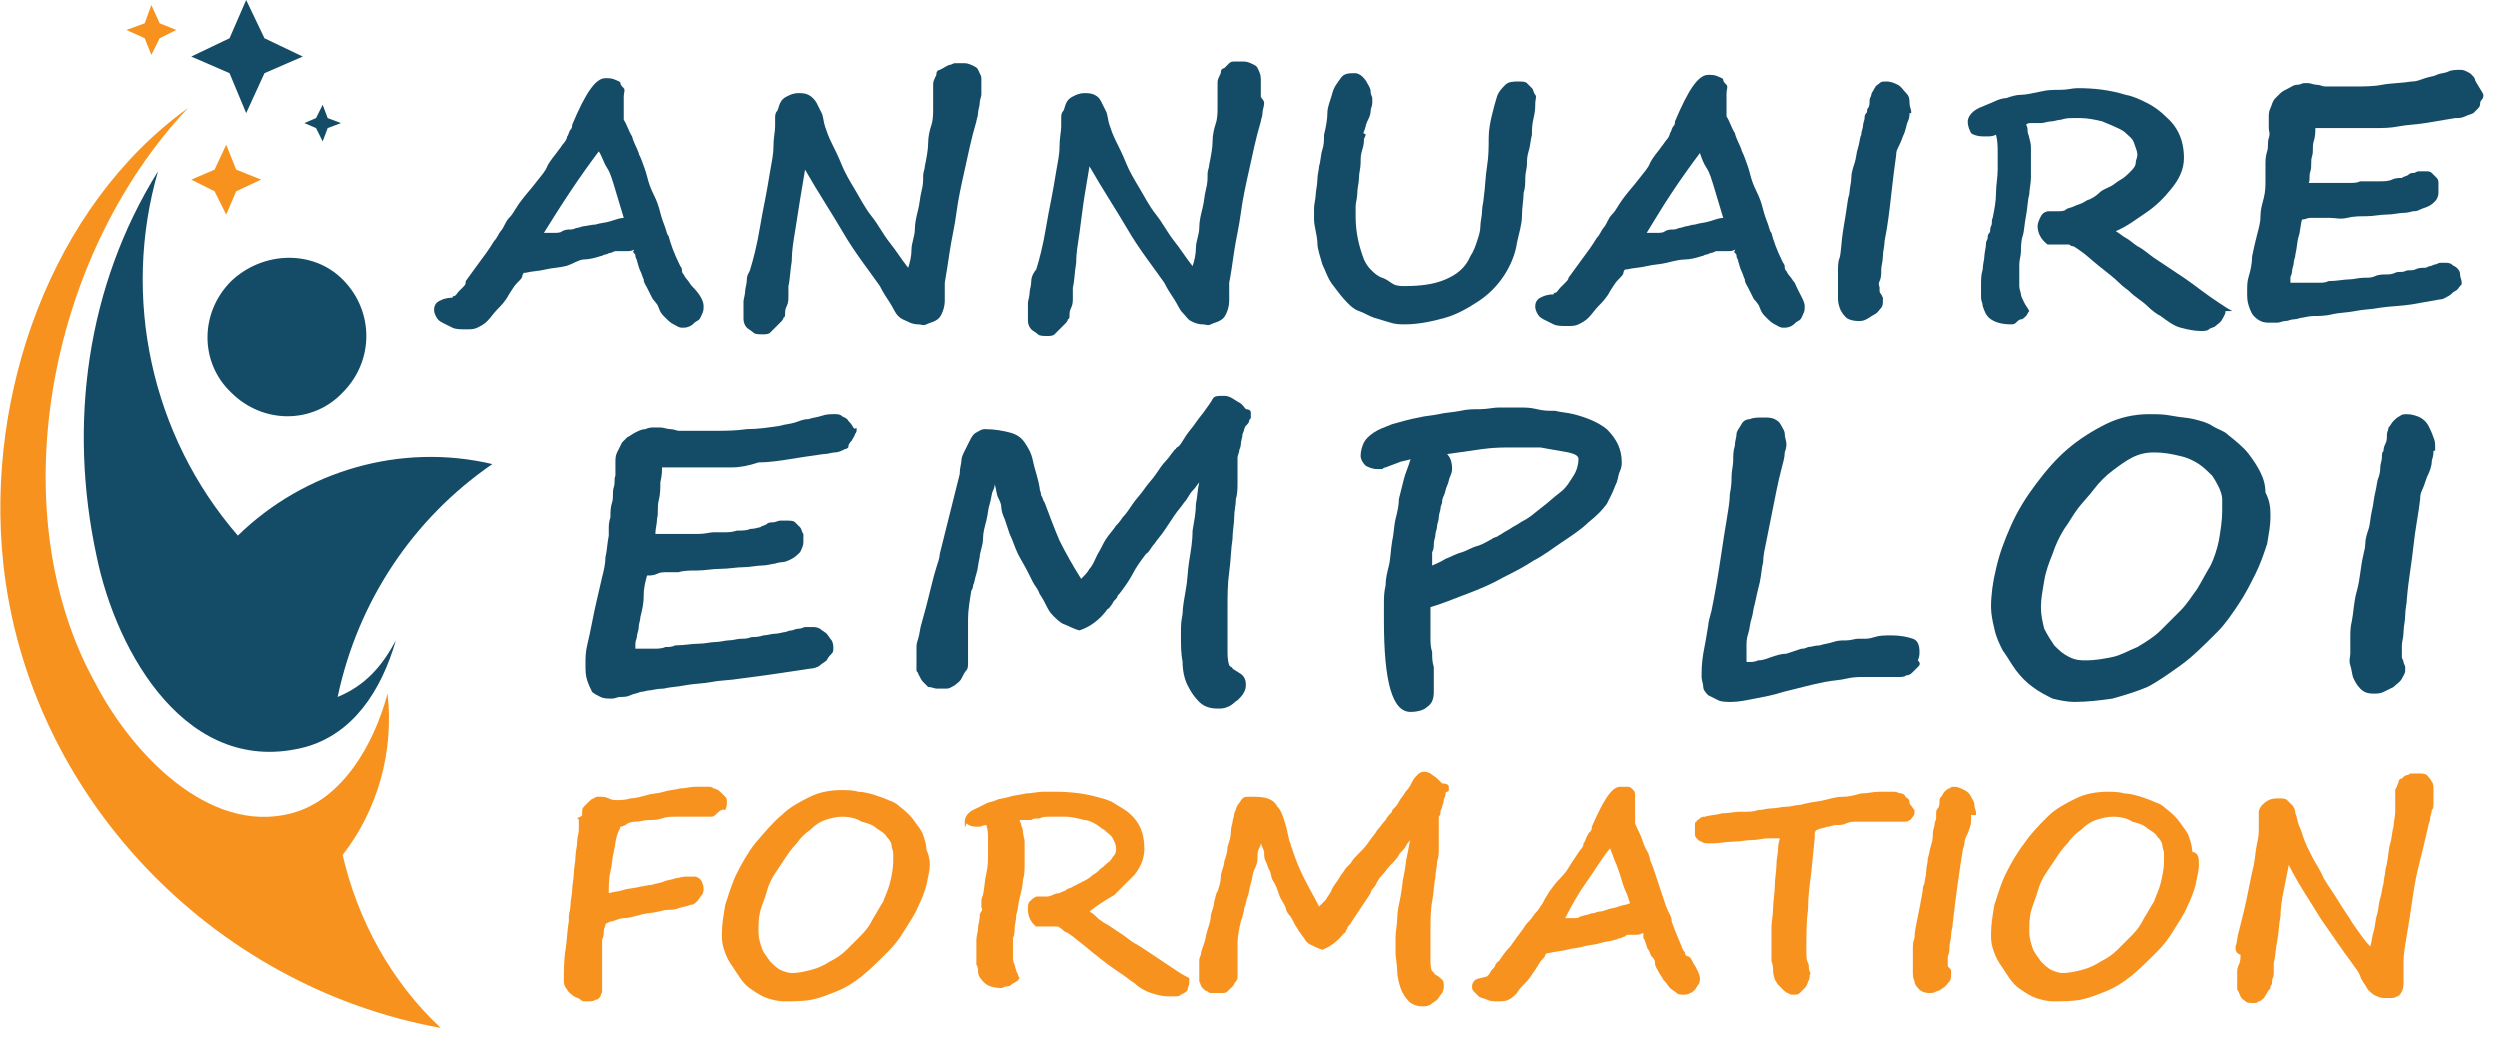
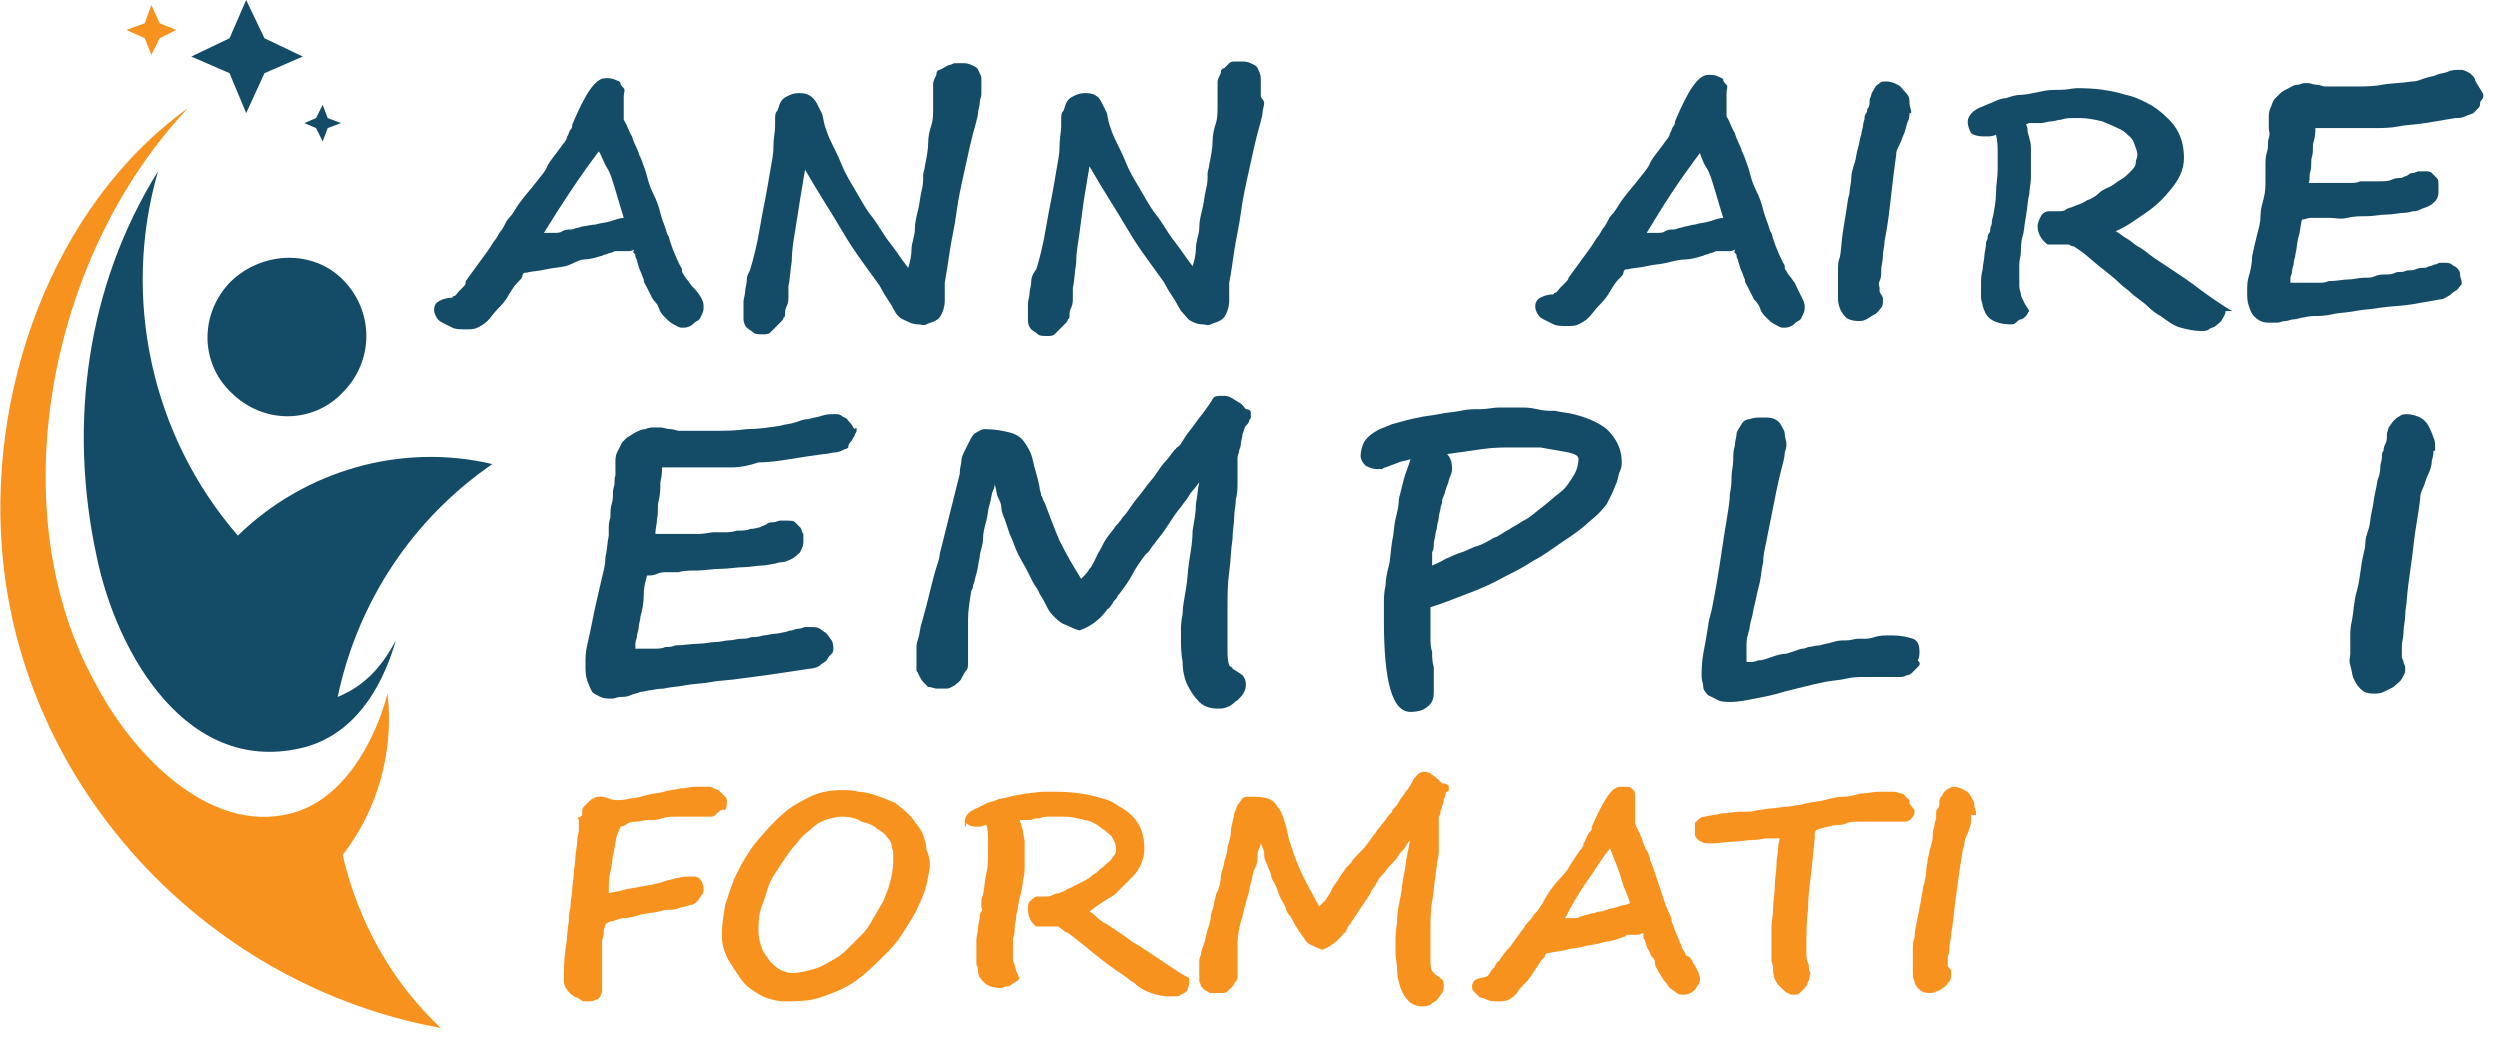
<svg xmlns="http://www.w3.org/2000/svg" version="1.1" id="Layer_1" x="0px" y="0px" width="150.3px" height="62.4px" viewBox="0 0 150.3 62.4" style="enable-background:new 0 0 150.3 62.4;" xml:space="preserve">
  <style type="text/css">
	.st0{fill:#144C67;}
	.st1{fill:#F7921E;}
	.st2{fill-rule:evenodd;clip-rule:evenodd;fill:#144C67;}
	.st3{fill-rule:evenodd;clip-rule:evenodd;fill:#F7921E;}
</style>
  <g>
    <path class="st0" d="M42.3,18.4c0,0.2,0,0.3-0.1,0.5s-0.1,0.3-0.3,0.4s-0.2,0.2-0.4,0.3s-0.3,0.1-0.5,0.1c-0.2,0-0.3-0.1-0.5-0.2   s-0.3-0.2-0.5-0.4s-0.3-0.3-0.4-0.6s-0.3-0.4-0.4-0.6s-0.2-0.4-0.3-0.6s-0.2-0.3-0.2-0.5c-0.1-0.2-0.1-0.3-0.2-0.5   s-0.1-0.3-0.2-0.6c0-0.1-0.1-0.2-0.1-0.3s0-0.1-0.1-0.2s0-0.1,0-0.1s0-0.1,0-0.1c-0.1,0.1-0.3,0.1-0.4,0.1s-0.3,0-0.5,0   c0,0-0.1,0-0.2,0s-0.2,0.1-0.3,0.1s-0.2,0.1-0.3,0.1s-0.2,0.1-0.3,0.1c-0.3,0.1-0.7,0.2-1,0.2S34.4,15.9,34,16   c-0.4,0.1-0.8,0.1-1.2,0.2s-0.8,0.1-1.2,0.2c0,0-0.1,0-0.1,0s-0.1,0.1-0.1,0.2s-0.1,0.2-0.3,0.4s-0.3,0.4-0.5,0.7   c-0.2,0.4-0.5,0.7-0.7,0.9s-0.4,0.5-0.6,0.7c-0.2,0.2-0.4,0.3-0.6,0.4s-0.4,0.1-0.7,0.1c-0.3,0-0.6,0-0.8-0.1s-0.4-0.2-0.6-0.3   s-0.3-0.2-0.4-0.4s-0.1-0.3-0.1-0.4c0-0.2,0.1-0.4,0.3-0.5s0.4-0.2,0.8-0.2c0,0,0-0.1,0.1-0.1s0.2-0.2,0.3-0.3s0.2-0.2,0.3-0.3   S28,17,28,16.9c0.3-0.4,0.5-0.7,0.8-1.1c0.3-0.4,0.6-0.8,0.9-1.3v0c0.2-0.2,0.3-0.5,0.4-0.6s0.2-0.3,0.3-0.5s0.2-0.3,0.3-0.4   s0.2-0.3,0.4-0.6c0.4-0.6,0.8-1,1.1-1.4s0.6-0.7,0.7-1c0.2-0.4,0.5-0.7,0.7-1c0.1-0.1,0.2-0.3,0.3-0.4s0.2-0.3,0.2-0.4   c0.1-0.1,0.1-0.3,0.2-0.4s0.1-0.2,0.1-0.3c0.8-1.9,1.4-2.8,2-2.8c0.2,0,0.4,0,0.6,0.1s0.3,0.1,0.3,0.2s0.1,0.2,0.2,0.3s0,0.3,0,0.5   c0,0.2,0,0.4,0,0.5s0,0.2,0,0.3s0,0.2,0,0.3s0,0.2,0,0.3c0.2,0.3,0.3,0.7,0.5,1c0.1,0.4,0.3,0.7,0.4,1c0,0.1,0.1,0.2,0.2,0.5   s0.2,0.5,0.3,0.9s0.2,0.7,0.4,1.1s0.3,0.7,0.4,1.1s0.2,0.6,0.3,0.9s0.1,0.4,0.2,0.5c0.1,0.4,0.3,1,0.7,1.8c0.1,0.1,0.1,0.2,0.1,0.3   c0,0.1,0.1,0.2,0.1,0.2s0.1,0.2,0.2,0.3s0.2,0.3,0.3,0.4C42.1,17.7,42.3,18.1,42.3,18.4z M35.8,13.5c0.3-0.1,0.6-0.1,0.9-0.2   s0.6-0.2,0.8-0.2c-0.1-0.3-0.2-0.7-0.3-1s-0.2-0.7-0.3-1s-0.2-0.7-0.4-1S36.2,9.4,36,9.1c-0.6,0.8-1.1,1.5-1.7,2.4   s-1.1,1.7-1.6,2.5c0.2,0,0.4,0,0.6,0s0.4,0,0.5-0.1c0.2-0.1,0.3-0.1,0.5-0.1s0.3-0.1,0.4-0.1s0.3-0.1,0.4-0.1S35.6,13.5,35.8,13.5z   " />
    <path class="st0" d="M45.1,16.2c0.1-0.3,0.2-0.7,0.3-1.1s0.2-0.9,0.3-1.5s0.2-1.1,0.3-1.6s0.2-1.1,0.3-1.7s0.2-1,0.2-1.5   s0.1-0.9,0.1-1.2V7.1c0-0.1,0-0.3,0.1-0.4s0.1-0.3,0.2-0.5s0.2-0.3,0.4-0.4s0.4-0.2,0.7-0.2c0.2,0,0.4,0,0.6,0.1S49,6,49.1,6.2   s0.2,0.4,0.3,0.6s0.1,0.5,0.2,0.8c0.1,0.3,0.2,0.6,0.4,1s0.4,0.8,0.6,1.3s0.5,1,0.8,1.5s0.6,1.1,1,1.6s0.7,1.1,1.1,1.6   s0.7,1,1.1,1.5c0.1-0.3,0.2-0.7,0.2-1.1s0.2-0.8,0.2-1.2s0.1-0.8,0.2-1.2s0.1-0.7,0.2-1.1s0.1-0.6,0.1-0.9s0.1-0.4,0.1-0.6   c0.1-0.5,0.2-1,0.2-1.4s0.1-0.8,0.2-1.1s0.1-0.7,0.1-1s0-0.7,0-1.1c0-0.1,0-0.2,0-0.3s0-0.2,0.1-0.4s0.1-0.2,0.1-0.3   s0.1-0.2,0.2-0.2C56.9,4,57,3.9,57.1,3.9s0.2-0.1,0.3-0.1s0.2,0,0.3,0s0.2,0,0.3,0c0.2,0,0.4,0.1,0.6,0.2s0.2,0.2,0.3,0.4   S59,4.6,59,4.8s0,0.4,0,0.6c0,0.1,0,0.2,0,0.3S58.9,6,58.9,6.2s-0.1,0.4-0.1,0.6s-0.1,0.4-0.1,0.5c-0.3,1-0.5,2-0.7,2.9   s-0.4,1.8-0.5,2.6s-0.3,1.6-0.4,2.3s-0.2,1.3-0.3,1.9c0,0.1,0,0.2,0,0.2s0,0.2,0,0.2s0,0.2,0,0.3s0,0.3,0,0.4   c0,0.3-0.1,0.6-0.2,0.8s-0.2,0.3-0.4,0.4s-0.3,0.1-0.5,0.2s-0.3,0-0.5,0c-0.3,0-0.5-0.1-0.7-0.2S54.2,19.2,54,19s-0.3-0.5-0.5-0.8   s-0.4-0.6-0.6-1c-0.7-1-1.5-2-2.2-3.2s-1.5-2.4-2.3-3.8c-0.1,0.6-0.2,1.2-0.3,1.8s-0.2,1.3-0.3,1.9s-0.2,1.2-0.2,1.8   c-0.1,0.6-0.1,1.1-0.2,1.5c0,0.2,0,0.4,0,0.6s0,0.4-0.1,0.6s-0.1,0.3-0.1,0.5s-0.1,0.2-0.1,0.2c0,0.1-0.1,0.2-0.2,0.3   s-0.2,0.2-0.3,0.3s-0.2,0.2-0.3,0.3s-0.3,0.1-0.4,0.1c-0.3,0-0.5,0-0.6-0.1s-0.3-0.2-0.4-0.3s-0.2-0.3-0.2-0.5s0-0.4,0-0.7   c0-0.1,0-0.3,0-0.4s0.1-0.4,0.1-0.6s0.1-0.4,0.1-0.7S45.1,16.3,45.1,16.2z" />
    <path class="st0" d="M62.3,16.2c0.1-0.3,0.2-0.7,0.3-1.1s0.2-0.9,0.3-1.5s0.2-1.1,0.3-1.6s0.2-1.1,0.3-1.7s0.2-1,0.2-1.5   s0.1-0.9,0.1-1.2V7.1c0-0.1,0-0.3,0.1-0.4s0.1-0.3,0.2-0.5s0.2-0.3,0.4-0.4s0.4-0.2,0.7-0.2c0.2,0,0.4,0,0.6,0.1s0.3,0.2,0.4,0.4   s0.2,0.4,0.3,0.6s0.1,0.5,0.2,0.8c0.1,0.3,0.2,0.6,0.4,1s0.4,0.8,0.6,1.3s0.5,1,0.8,1.5s0.6,1.1,1,1.6s0.7,1.1,1.1,1.6   s0.7,1,1.1,1.5c0.1-0.3,0.2-0.7,0.2-1.1s0.2-0.8,0.2-1.2s0.1-0.8,0.2-1.2s0.1-0.7,0.2-1.1s0.1-0.6,0.1-0.9s0.1-0.4,0.1-0.6   c0.1-0.5,0.2-1,0.2-1.4s0.1-0.8,0.2-1.1s0.1-0.7,0.1-1s0-0.7,0-1.1c0-0.1,0-0.2,0-0.3s0-0.2,0.1-0.4s0.1-0.2,0.1-0.3   s0.1-0.2,0.2-0.2c0.1-0.1,0.2-0.2,0.3-0.3s0.2-0.1,0.3-0.1s0.2,0,0.3,0s0.2,0,0.3,0c0.2,0,0.4,0.1,0.6,0.2s0.2,0.2,0.3,0.4   s0.1,0.4,0.1,0.6s0,0.4,0,0.6c0,0.1,0,0.2,0,0.3S76,6,76,6.2s-0.1,0.4-0.1,0.6s-0.1,0.4-0.1,0.5c-0.3,1-0.5,2-0.7,2.9   s-0.4,1.8-0.5,2.6s-0.3,1.6-0.4,2.3S74,16.5,73.9,17c0,0.1,0,0.2,0,0.2s0,0.2,0,0.2s0,0.2,0,0.3s0,0.3,0,0.4c0,0.3-0.1,0.6-0.2,0.8   s-0.2,0.3-0.4,0.4s-0.3,0.1-0.5,0.2s-0.3,0-0.5,0c-0.3,0-0.5-0.1-0.7-0.2s-0.3-0.3-0.5-0.5s-0.3-0.5-0.5-0.8s-0.4-0.6-0.6-1   c-0.7-1-1.5-2-2.2-3.2s-1.5-2.4-2.3-3.8c-0.1,0.6-0.2,1.2-0.3,1.8S65,13.3,64.9,14s-0.2,1.2-0.2,1.8c-0.1,0.6-0.1,1.1-0.2,1.5   c0,0.2,0,0.4,0,0.6s0,0.4-0.1,0.6s-0.1,0.3-0.1,0.5s-0.1,0.2-0.1,0.2c0,0.1-0.1,0.2-0.2,0.3s-0.2,0.2-0.3,0.3s-0.2,0.2-0.3,0.3   s-0.3,0.1-0.4,0.1c-0.3,0-0.5,0-0.6-0.1s-0.3-0.2-0.4-0.3s-0.2-0.3-0.2-0.5s0-0.4,0-0.7c0-0.1,0-0.3,0-0.4s0.1-0.4,0.1-0.6   s0.1-0.4,0.1-0.7S62.2,16.3,62.3,16.2z" />
-     <path class="st0" d="M91.2,14.6c-0.1,0.7-0.4,1.4-0.8,2c-0.4,0.6-0.9,1.1-1.5,1.5s-1.3,0.8-2,1s-1.6,0.4-2.4,0.4   c-0.3,0-0.6,0-0.9-0.1s-0.7-0.2-1-0.3s-0.6-0.3-0.9-0.4s-0.5-0.3-0.7-0.5c-0.3-0.3-0.6-0.7-0.9-1.1s-0.4-0.8-0.6-1.2   c-0.1-0.4-0.3-0.9-0.3-1.3S79,13.6,79,13.2c0-0.2,0-0.5,0-0.7s0.1-0.6,0.1-0.8s0.1-0.6,0.1-0.9s0.1-0.6,0.1-0.8   c0.1-0.3,0.1-0.7,0.2-1s0.1-0.6,0.1-0.9c0.1-0.4,0.2-0.9,0.2-1.3s0.2-0.8,0.3-1.2s0.3-0.6,0.5-0.9s0.5-0.3,0.9-0.3   c0.1,0,0.3,0.1,0.4,0.2s0.2,0.2,0.3,0.4s0.2,0.3,0.2,0.5s0.1,0.3,0.1,0.4c0,0,0,0.1,0,0.3s-0.1,0.3-0.1,0.5s-0.1,0.4-0.2,0.6   s-0.1,0.4-0.2,0.6S82.1,8,82.1,8.1c0,0.1-0.1,0.2-0.1,0.3C82,8.5,82,8.7,81.9,9s-0.1,0.5-0.1,0.8s-0.1,0.6-0.1,0.9   s-0.1,0.6-0.1,0.9s-0.1,0.6-0.1,0.8s0,0.5,0,0.6c0,1,0.2,1.8,0.5,2.6c0.1,0.2,0.2,0.4,0.4,0.6s0.4,0.4,0.7,0.5s0.5,0.3,0.7,0.4   s0.5,0.1,0.6,0.1c1,0,1.8-0.1,2.5-0.4s1.2-0.7,1.5-1.4c0.2-0.3,0.3-0.6,0.4-0.9s0.2-0.6,0.2-0.9s0.1-0.6,0.1-0.9s0.1-0.6,0.1-0.8   c0.1-0.7,0.1-1.3,0.2-1.9s0.1-1.2,0.1-1.7s0.1-1,0.2-1.4s0.2-0.8,0.3-1.1s0.3-0.5,0.5-0.7s0.5-0.2,0.8-0.2c0.2,0,0.4,0,0.5,0.1   s0.2,0.2,0.3,0.3s0.1,0.3,0.2,0.4s0,0.3,0,0.5c0,0.2,0,0.5-0.1,0.9s-0.1,0.7-0.1,1c-0.1,0.4-0.1,0.7-0.2,1s-0.1,0.6-0.1,0.8   c0,0.2-0.1,0.5-0.1,0.8s0,0.6-0.1,0.9c0,0.4-0.1,0.9-0.1,1.4S91.3,14.1,91.2,14.6z" />
    <path class="st0" d="M108.5,18.4c0,0.2,0,0.3-0.1,0.5s-0.1,0.3-0.3,0.4s-0.2,0.2-0.4,0.3s-0.3,0.1-0.5,0.1c-0.2,0-0.3-0.1-0.5-0.2   s-0.3-0.2-0.5-0.4s-0.3-0.3-0.4-0.6s-0.3-0.4-0.4-0.6s-0.2-0.4-0.3-0.6s-0.2-0.3-0.2-0.5c-0.1-0.2-0.1-0.3-0.2-0.5   s-0.1-0.3-0.2-0.6c0-0.1-0.1-0.2-0.1-0.3s0-0.1-0.1-0.2s0-0.1,0-0.1s0-0.1,0-0.1c-0.1,0.1-0.3,0.1-0.4,0.1s-0.3,0-0.5,0   c0,0-0.1,0-0.2,0s-0.2,0.1-0.3,0.1s-0.2,0.1-0.3,0.1s-0.2,0.1-0.3,0.1c-0.3,0.1-0.7,0.2-1,0.2s-0.7,0.1-1.1,0.2   c-0.4,0.1-0.8,0.1-1.2,0.2s-0.8,0.1-1.2,0.2c0,0-0.1,0-0.1,0s-0.1,0.1-0.1,0.2s-0.1,0.2-0.3,0.4s-0.3,0.4-0.5,0.7   c-0.2,0.4-0.5,0.7-0.7,0.9s-0.4,0.5-0.6,0.7c-0.2,0.2-0.4,0.3-0.6,0.4s-0.4,0.1-0.7,0.1c-0.3,0-0.6,0-0.8-0.1s-0.4-0.2-0.6-0.3   s-0.3-0.2-0.4-0.4s-0.1-0.3-0.1-0.4c0-0.2,0.1-0.4,0.3-0.5s0.4-0.2,0.8-0.2c0,0,0-0.1,0.1-0.1s0.2-0.2,0.3-0.3s0.2-0.2,0.3-0.3   s0.2-0.2,0.2-0.3c0.3-0.4,0.5-0.7,0.8-1.1c0.3-0.4,0.6-0.8,0.9-1.3v0c0.2-0.2,0.3-0.5,0.4-0.6s0.2-0.3,0.3-0.5s0.2-0.3,0.3-0.4   s0.2-0.3,0.4-0.6c0.4-0.6,0.8-1,1.1-1.4s0.6-0.7,0.7-1c0.2-0.4,0.5-0.7,0.7-1c0.1-0.1,0.2-0.3,0.3-0.4s0.2-0.3,0.2-0.4   c0.1-0.1,0.1-0.3,0.2-0.4s0.1-0.2,0.1-0.3c0.8-1.9,1.4-2.8,2-2.8c0.2,0,0.4,0,0.6,0.1s0.3,0.1,0.3,0.2s0.1,0.2,0.2,0.3s0,0.3,0,0.5   c0,0.2,0,0.4,0,0.5s0,0.2,0,0.3s0,0.2,0,0.3s0,0.2,0,0.3c0.2,0.3,0.3,0.7,0.5,1c0.1,0.4,0.3,0.7,0.4,1c0,0.1,0.1,0.2,0.2,0.5   s0.2,0.5,0.3,0.9s0.2,0.7,0.4,1.1s0.3,0.7,0.4,1.1s0.2,0.6,0.3,0.9s0.1,0.4,0.2,0.5c0.1,0.4,0.3,1,0.7,1.8c0.1,0.1,0.1,0.2,0.1,0.3   c0,0.1,0.1,0.2,0.1,0.2s0.1,0.2,0.2,0.3s0.2,0.3,0.3,0.4C108.2,17.7,108.5,18.1,108.5,18.4z M101.9,13.5c0.3-0.1,0.6-0.1,0.9-0.2   s0.6-0.2,0.8-0.2c-0.1-0.3-0.2-0.7-0.3-1s-0.2-0.7-0.3-1s-0.2-0.7-0.4-1s-0.3-0.6-0.4-0.9c-0.6,0.8-1.1,1.5-1.7,2.4   S99.5,13.2,99,14c0.2,0,0.4,0,0.6,0s0.4,0,0.5-0.1c0.2-0.1,0.3-0.1,0.5-0.1s0.3-0.1,0.4-0.1s0.3-0.1,0.4-0.1S101.7,13.5,101.9,13.5   z" />
    <path class="st0" d="M114.8,6.8c0,0.1,0,0.3-0.1,0.5s-0.1,0.5-0.3,0.9c-0.1,0.3-0.2,0.5-0.3,0.7s-0.1,0.3-0.1,0.4   c-0.1,0.7-0.2,1.5-0.3,2.4s-0.2,1.8-0.4,2.8c0,0.3-0.1,0.6-0.1,0.9s-0.1,0.6-0.1,0.8c0,0.3,0,0.5-0.1,0.7s0,0.3,0,0.4   c0,0.1,0,0.1,0,0.2s0.1,0.2,0.1,0.2s0.1,0.2,0.1,0.2s0,0.1,0,0.2c0,0.1,0,0.3-0.1,0.4s-0.2,0.3-0.4,0.4c-0.2,0.1-0.3,0.2-0.5,0.3   s-0.3,0.1-0.5,0.1c-0.3,0-0.6-0.1-0.7-0.2s-0.3-0.3-0.4-0.6s-0.1-0.4-0.1-0.7s0-0.4,0-0.6c0-0.3,0-0.6,0-0.9s0-0.6,0.1-0.8   c0.1-0.4,0.1-1,0.2-1.6s0.2-1.2,0.3-1.9c0-0.1,0.1-0.3,0.1-0.5s0.1-0.5,0.1-0.8s0.1-0.6,0.2-0.9s0.1-0.6,0.2-0.9s0.1-0.6,0.2-0.8   c0-0.2,0.1-0.4,0.1-0.5c0-0.2,0.1-0.4,0.1-0.5s0-0.2,0.1-0.3s0-0.2,0.1-0.3s0.1-0.3,0.1-0.5l0,0c0-0.1,0.1-0.2,0.1-0.3   s0.1-0.2,0.2-0.4s0.2-0.2,0.3-0.3s0.2-0.1,0.4-0.1c0.3,0,0.5,0.1,0.7,0.2s0.3,0.3,0.5,0.5s0.2,0.4,0.2,0.6s0.1,0.4,0.1,0.5V6.8z" />
    <path class="st0" d="M133.8,18.7c0,0.2-0.1,0.3-0.2,0.5s-0.3,0.3-0.4,0.4c-0.1,0.1-0.3,0.1-0.4,0.2s-0.3,0.1-0.5,0.1   c-0.4,0-0.8-0.1-1.2-0.2s-0.8-0.4-1.2-0.7c-0.2-0.1-0.5-0.3-0.8-0.6s-0.7-0.5-1.1-0.9c-0.1-0.1-0.3-0.2-0.6-0.5s-0.7-0.6-1.2-1   c-0.5-0.4-0.8-0.7-1.1-0.9s-0.4-0.3-0.5-0.3c-0.1,0-0.2-0.1-0.2-0.1s-0.2,0-0.4,0c0,0-0.1,0-0.1,0s-0.1,0-0.2,0s-0.1,0-0.2,0   s-0.2,0-0.4,0c-0.4-0.3-0.6-0.7-0.6-1.1c0-0.2,0.1-0.4,0.2-0.6s0.3-0.3,0.5-0.3c0.1,0,0.1,0,0.1,0s0.1,0,0.1,0s0.1,0,0.1,0   s0.1,0,0.2,0c0.2,0,0.4,0,0.5-0.1s0.3-0.1,0.5-0.2s0.3-0.1,0.5-0.2s0.3-0.2,0.4-0.2c0.2-0.1,0.4-0.2,0.6-0.4s0.5-0.3,0.7-0.4   c0.2-0.1,0.4-0.3,0.6-0.4s0.4-0.3,0.6-0.5c0.1-0.1,0.3-0.3,0.3-0.5s0.1-0.3,0.1-0.5c0-0.2-0.1-0.4-0.2-0.7s-0.3-0.4-0.5-0.6   c-0.2-0.2-0.5-0.3-0.7-0.4s-0.5-0.2-0.7-0.3c-0.4-0.1-0.9-0.2-1.3-0.2c-0.1,0-0.3,0-0.5,0s-0.4,0-0.7,0.1c-0.2,0-0.4,0.1-0.6,0.1   s-0.4,0.1-0.6,0.1c-0.1,0-0.2,0-0.2,0s-0.1,0-0.2,0s-0.1,0-0.2,0s-0.2,0-0.3,0.1c0.1,0.1,0.1,0.3,0.1,0.4s0.1,0.3,0.1,0.4   c0.1,0.3,0.1,0.5,0.1,0.7s0,0.4,0,0.6c0,0.2,0,0.4,0,0.6s0,0.3,0,0.5c0,0.3-0.1,0.7-0.1,1c-0.1,0.3-0.1,0.8-0.2,1.3   c-0.1,0.5-0.1,0.9-0.2,1.2s-0.1,0.7-0.1,0.9c0,0.3-0.1,0.5-0.1,0.8c0,0.2,0,0.5,0,0.7c0,0.2,0,0.4,0,0.6s0.1,0.4,0.1,0.5   s0.1,0.3,0.2,0.5s0.2,0.3,0.3,0.5c-0.1,0.1-0.1,0.2-0.2,0.3s-0.2,0.2-0.3,0.2s-0.2,0.1-0.3,0.2s-0.2,0.1-0.3,0.1   c-0.5,0-0.9-0.1-1.2-0.3c-0.3-0.2-0.4-0.5-0.5-0.8c0-0.2-0.1-0.3-0.1-0.5s0-0.4,0-0.7c0-0.4,0-0.7,0.1-1c0-0.3,0.1-0.6,0.1-0.8   s0.1-0.5,0.1-0.8c0-0.1,0.1-0.2,0.1-0.3s0-0.2,0.1-0.3s0-0.2,0.1-0.4s0-0.3,0.1-0.5c0.1-0.5,0.2-1,0.2-1.5s0.1-0.9,0.1-1.4   c0-0.3,0-0.6,0-1s0-0.7-0.1-1.1c-0.2,0.1-0.4,0.1-0.5,0.1s-0.2,0-0.3,0c-0.3,0-0.6-0.1-0.7-0.2c-0.1-0.2-0.2-0.4-0.2-0.7   c0-0.3,0.3-0.7,0.9-0.9c0.2-0.1,0.5-0.2,0.7-0.3s0.5-0.2,0.7-0.2c0.3-0.1,0.6-0.2,0.9-0.2s0.7-0.1,1.2-0.2c0.4-0.1,0.8-0.1,1.2-0.1   s0.7-0.1,1-0.1c1,0,1.9,0.1,2.9,0.4c0.5,0.1,0.9,0.3,1.3,0.5s0.8,0.5,1.1,0.8c0.7,0.6,1.1,1.4,1.1,2.5c0,0.7-0.3,1.3-0.8,1.9   c-0.4,0.5-0.9,1-1.5,1.4s-1.1,0.8-1.8,1.1c0.2,0.1,0.4,0.3,0.6,0.4s0.4,0.3,0.7,0.5c0.4,0.2,0.7,0.5,1,0.7s0.6,0.4,0.9,0.6   c0.3,0.2,0.6,0.4,0.9,0.6s0.7,0.5,1.1,0.8c0.4,0.3,0.7,0.5,1,0.7s0.6,0.4,0.8,0.5L133.8,18.7z" />
    <path class="st0" d="M149.3,5.7c0,0.1,0,0.2-0.1,0.3s-0.1,0.2-0.1,0.3s-0.1,0.2-0.2,0.3s-0.2,0.2-0.2,0.2c-0.2,0.1-0.3,0.1-0.5,0.2   s-0.4,0.1-0.6,0.1c-0.6,0.1-1.2,0.2-1.8,0.3s-1.1,0.1-1.6,0.2s-1,0.1-1.4,0.1s-0.8,0-1.1,0h-1.4c-0.2,0-0.4,0-0.6,0s-0.3,0-0.5,0   c0,0.2,0,0.5-0.1,0.8s0,0.6-0.1,0.9s0,0.6-0.1,0.9s0,0.5-0.1,0.7c0.2,0,0.4,0,0.6,0s0.5,0,0.7,0c0.3,0,0.6,0,1,0s0.6,0,0.8-0.1   c0.1,0,0.3,0,0.5,0s0.5,0,0.7,0s0.5,0,0.7-0.1s0.4-0.1,0.6-0.1c0.1-0.1,0.3-0.1,0.4-0.2s0.2-0.1,0.3-0.1s0.2-0.1,0.3-0.1   s0.2,0,0.4,0c0.2,0,0.3,0,0.4,0.1s0.2,0.2,0.3,0.3s0.1,0.2,0.1,0.4s0,0.3,0,0.5c0,0.2-0.1,0.4-0.2,0.5s-0.2,0.2-0.4,0.3   s-0.3,0.1-0.5,0.2s-0.3,0.1-0.4,0.1c-0.1,0-0.3,0.1-0.6,0.1s-0.6,0.1-1,0.1s-0.8,0.1-1.2,0.1s-0.8,0-1.2,0.1s-0.7,0-1,0   s-0.5,0-0.6,0c-0.2,0-0.4,0-0.6,0s-0.3,0.1-0.5,0.1c-0.1,0.3-0.1,0.7-0.2,1s-0.1,0.7-0.2,1.1c0,0.2-0.1,0.3-0.1,0.5   c0,0.2-0.1,0.3-0.1,0.5s-0.1,0.3-0.1,0.4s0,0.2,0,0.3c0.1,0,0.3,0,0.5,0s0.4,0,0.6,0s0.4,0,0.6,0s0.4,0,0.6-0.1   c0.5,0,0.9-0.1,1.2-0.1s0.6-0.1,0.9-0.1s0.5,0,0.7-0.1s0.5-0.1,0.7-0.1c0.1,0,0.3,0,0.5-0.1s0.4,0,0.6-0.1s0.4,0,0.6-0.1   s0.4-0.1,0.6-0.1c0.1,0,0.2-0.1,0.3-0.1s0.2-0.1,0.3-0.1s0.2-0.1,0.3-0.1s0.2,0,0.3,0c0.1,0,0.3,0,0.4,0.1c0.1,0.1,0.2,0.1,0.3,0.2   s0.2,0.2,0.2,0.4s0.1,0.3,0.1,0.5c0,0.1,0,0.1-0.1,0.2s-0.1,0.2-0.3,0.3s-0.2,0.2-0.4,0.3s-0.3,0.2-0.5,0.2   c-0.6,0.1-1.1,0.2-1.7,0.3s-1.2,0.1-1.9,0.2c-0.5,0.1-1,0.1-1.5,0.2s-1,0.1-1.4,0.2s-0.8,0.1-1.1,0.1s-0.6,0.1-0.7,0.1   c-0.1,0-0.3,0.1-0.5,0.1s-0.3,0.1-0.5,0.1s-0.3,0.1-0.5,0.1s-0.3,0-0.4,0h0c-0.2,0-0.4,0-0.6-0.1s-0.3-0.2-0.4-0.3   s-0.2-0.3-0.3-0.6s-0.1-0.5-0.1-0.9c0-0.3,0-0.6,0.1-0.9s0.2-0.8,0.2-1.2c0.1-0.5,0.2-0.9,0.3-1.3s0.2-0.7,0.2-1.1s0.1-0.7,0.2-1.1   s0.1-0.7,0.1-1.1c0,0,0-0.2,0-0.3s0-0.4,0-0.6s0-0.5,0.1-0.8s0-0.5,0.1-0.8s0-0.4,0-0.6c0-0.2,0-0.3,0-0.3c0,0,0-0.1,0-0.2   s0-0.2,0-0.2c0-0.1,0-0.3,0.1-0.5s0.1-0.4,0.3-0.6c0.1-0.1,0.2-0.2,0.3-0.3s0.3-0.2,0.5-0.3s0.3-0.2,0.5-0.2s0.3-0.1,0.4-0.1   c0.1,0,0.2,0,0.3,0s0.3,0.1,0.5,0.1s0.3,0.1,0.5,0.1s0.3,0,0.3,0c0.1,0,0.4,0,0.6,0s0.5,0,0.8,0c0.6,0,1.2,0,1.7-0.1   s1.2-0.1,1.8-0.2c0.3,0,0.5-0.1,0.8-0.2s0.5-0.1,0.7-0.2s0.5-0.1,0.7-0.2s0.5-0.1,0.7-0.1c0.1,0,0.2,0,0.4,0.1s0.2,0.1,0.3,0.2   s0.2,0.2,0.2,0.3S149.3,5.6,149.3,5.7z" />
    <path class="st0" d="M51.5,25.8c0,0.1,0,0.2-0.1,0.3c0,0.1-0.1,0.2-0.2,0.4c-0.1,0.1-0.2,0.2-0.2,0.4C51,26.9,50.9,27,50.8,27   c-0.2,0.1-0.4,0.2-0.6,0.2c-0.2,0-0.4,0.1-0.7,0.1c-0.7,0.1-1.4,0.2-2,0.3s-1.3,0.2-1.9,0.2C45,28,44.5,28.1,44,28.1s-0.9,0-1.2,0   h-1.7c-0.2,0-0.5,0-0.7,0s-0.4,0-0.6,0c0,0.2,0,0.5-0.1,0.9c0,0.4,0,0.7-0.1,1.1s0,0.7-0.1,1.1c0,0.3-0.1,0.6-0.1,0.9   c0.2,0,0.4,0,0.7,0c0.3,0,0.5,0,0.8,0c0.4,0,0.7,0,1.1,0c0.4,0,0.7-0.1,0.9-0.1c0.1,0,0.3,0,0.6,0s0.5,0,0.8-0.1   c0.3,0,0.6,0,0.8-0.1c0.3,0,0.5-0.1,0.6-0.1c0.1-0.1,0.3-0.1,0.4-0.2c0.1-0.1,0.3-0.1,0.4-0.1c0.1,0,0.3-0.1,0.4-0.1   c0.1,0,0.3,0,0.4,0c0.2,0,0.4,0,0.5,0.1c0.1,0.1,0.2,0.2,0.3,0.3c0.1,0.1,0.1,0.3,0.2,0.4c0,0.2,0,0.3,0,0.5c0,0.2-0.1,0.4-0.2,0.6   c-0.1,0.1-0.3,0.3-0.5,0.4c-0.2,0.1-0.4,0.2-0.6,0.2c-0.2,0-0.4,0.1-0.5,0.1c-0.1,0-0.4,0.1-0.7,0.1c-0.3,0-0.7,0.1-1.1,0.1   c-0.4,0-0.9,0.1-1.4,0.1c-0.5,0-0.9,0.1-1.4,0.1c-0.4,0-0.8,0-1.1,0.1c-0.3,0-0.6,0-0.7,0c-0.2,0-0.4,0-0.6,0.1s-0.4,0.1-0.6,0.1   c-0.1,0.4-0.2,0.7-0.2,1.2s-0.1,0.9-0.2,1.3c0,0.2-0.1,0.4-0.1,0.6c0,0.2-0.1,0.4-0.1,0.5c0,0.2-0.1,0.3-0.1,0.5s0,0.3,0,0.3   c0.2,0,0.3,0,0.5,0c0.2,0,0.4,0,0.6,0s0.5,0,0.7-0.1c0.2,0,0.4,0,0.6-0.1c0.5,0,1-0.1,1.4-0.1c0.4,0,0.7-0.1,1-0.1   c0.3,0,0.6-0.1,0.8-0.1c0.3,0,0.5-0.1,0.8-0.1c0.2,0,0.3,0,0.6-0.1c0.2,0,0.4,0,0.7-0.1c0.2,0,0.5-0.1,0.7-0.1   c0.2,0,0.5-0.1,0.6-0.1c0.1,0,0.2-0.1,0.4-0.1c0.1,0,0.2-0.1,0.4-0.1s0.3-0.1,0.4-0.1c0.1,0,0.3,0,0.4,0c0.2,0,0.3,0,0.5,0.1   c0.1,0.1,0.3,0.2,0.4,0.3s0.2,0.3,0.3,0.4c0.1,0.2,0.1,0.3,0.1,0.5c0,0.1,0,0.2-0.1,0.3c-0.1,0.1-0.2,0.2-0.3,0.4   c-0.1,0.1-0.3,0.2-0.4,0.3s-0.4,0.2-0.6,0.2c-0.7,0.1-1.3,0.2-2,0.3c-0.7,0.1-1.4,0.2-2.2,0.3c-0.6,0.1-1.2,0.1-1.7,0.2   s-1.1,0.1-1.6,0.2c-0.5,0.1-0.9,0.1-1.3,0.2c-0.4,0-0.7,0.1-0.8,0.1c-0.2,0-0.4,0.1-0.6,0.1c-0.2,0.1-0.4,0.1-0.6,0.2   c-0.2,0.1-0.4,0.1-0.6,0.1s-0.3,0.1-0.5,0.1h0c-0.3,0-0.5,0-0.7-0.1c-0.2-0.1-0.4-0.2-0.5-0.3c-0.1-0.2-0.2-0.4-0.3-0.7   c-0.1-0.3-0.1-0.6-0.1-1c0-0.3,0-0.7,0.1-1.1c0.1-0.4,0.2-0.9,0.3-1.4c0.1-0.5,0.2-1,0.3-1.4s0.2-0.9,0.3-1.3   c0.1-0.4,0.2-0.8,0.2-1.2c0.1-0.4,0.1-0.8,0.2-1.3c0-0.1,0-0.2,0-0.4s0-0.4,0.1-0.7c0-0.3,0-0.6,0.1-0.9s0-0.6,0.1-0.9   s0-0.5,0.1-0.7c0-0.2,0-0.3,0-0.4c0-0.1,0-0.1,0-0.2s0-0.2,0-0.2c0-0.2,0-0.4,0.1-0.6c0.1-0.2,0.2-0.4,0.3-0.6   c0.1-0.1,0.2-0.2,0.3-0.3c0.2-0.1,0.3-0.2,0.5-0.3s0.4-0.2,0.6-0.2c0.2-0.1,0.4-0.1,0.5-0.1c0.1,0,0.2,0,0.4,0   c0.2,0,0.4,0.1,0.6,0.1c0.2,0,0.4,0.1,0.5,0.1s0.3,0,0.4,0c0.2,0,0.4,0,0.7,0c0.3,0,0.6,0,1,0c0.7,0,1.3,0,2-0.1   c0.7,0,1.3-0.1,2-0.2c0.3-0.1,0.6-0.1,0.9-0.2s0.5-0.2,0.8-0.2c0.3-0.1,0.5-0.1,0.8-0.2c0.3-0.1,0.5-0.1,0.8-0.1   c0.1,0,0.3,0,0.4,0.1c0.1,0.1,0.3,0.1,0.4,0.3c0.1,0.1,0.2,0.2,0.3,0.4S51.5,25.6,51.5,25.8z" />
    <path class="st0" d="M75.2,24.8c0,0.1,0,0.2,0,0.3c0,0.1-0.1,0.1-0.1,0.2s-0.1,0.2-0.2,0.3c-0.1,0.1-0.1,0.3-0.2,0.5   c0,0.2-0.1,0.4-0.1,0.6c0,0.2-0.1,0.3-0.1,0.4s-0.1,0.3-0.1,0.4c0,0.1,0,0.3,0,0.5c0,0.3,0,0.7,0,1s0,0.7-0.1,1   c0,0.4-0.1,0.7-0.1,1.1c0,0.4-0.1,0.8-0.1,1.3c-0.1,0.6-0.1,1.3-0.2,2s-0.1,1.4-0.1,2.2c0,0.2,0,0.4,0,0.7s0,0.6,0,0.9   c0,0.3,0,0.6,0,0.9c0,0.3,0,0.6,0.1,0.9c0,0,0.1,0.1,0.1,0.1c0,0,0.1,0,0.1,0.1c0.3,0.2,0.5,0.3,0.6,0.4s0.2,0.3,0.2,0.5   c0,0.2,0,0.3-0.1,0.5c-0.1,0.2-0.2,0.3-0.4,0.5c-0.2,0.1-0.3,0.3-0.6,0.4c-0.2,0.1-0.4,0.1-0.6,0.1c-0.4,0-0.8-0.1-1.1-0.4   s-0.5-0.6-0.7-1c-0.2-0.4-0.3-0.9-0.3-1.4c-0.1-0.5-0.1-1-0.1-1.5v-0.4c0-0.2,0-0.5,0.1-1c0-0.4,0.1-0.9,0.2-1.5   c0.1-0.5,0.1-1.1,0.2-1.7c0.1-0.6,0.2-1.2,0.2-1.8c0.1-0.6,0.2-1.1,0.2-1.6c0.1-0.5,0.1-0.9,0.2-1.3c-0.1,0.1-0.2,0.3-0.4,0.5   c-0.2,0.2-0.3,0.5-0.5,0.7c-0.2,0.3-0.4,0.5-0.6,0.8c-0.2,0.3-0.4,0.6-0.6,0.9c-0.2,0.3-0.4,0.5-0.6,0.8c-0.2,0.2-0.3,0.5-0.5,0.6   c-0.3,0.4-0.6,0.8-0.8,1.2s-0.5,0.8-0.8,1.2c0,0-0.1,0.1-0.1,0.1c0,0.1-0.1,0.2-0.2,0.3c-0.1,0.1-0.1,0.2-0.2,0.3s-0.1,0.2-0.2,0.2   c-0.5,0.7-1.1,1.1-1.7,1.3c-0.4-0.1-0.7-0.3-1-0.4c-0.2-0.1-0.4-0.3-0.6-0.5c-0.2-0.2-0.3-0.4-0.4-0.6c-0.1-0.2-0.2-0.4-0.4-0.7   c-0.1-0.3-0.3-0.5-0.4-0.7s-0.2-0.4-0.3-0.6c-0.2-0.4-0.4-0.7-0.6-1.1s-0.3-0.8-0.5-1.2c-0.1-0.3-0.2-0.6-0.3-0.9   c-0.1-0.2-0.2-0.5-0.2-0.7s-0.1-0.4-0.2-0.6s-0.1-0.5-0.2-0.8c0,0.1,0,0.2-0.1,0.4s-0.1,0.5-0.2,0.8s-0.1,0.6-0.2,1   s-0.2,0.7-0.2,1.1s-0.2,0.8-0.2,1.1c-0.1,0.4-0.1,0.7-0.2,1c-0.1,0.3-0.1,0.5-0.2,0.7c0,0.2-0.1,0.3-0.1,0.3   c-0.1,0.6-0.2,1.2-0.2,1.7c0,0.1,0,0.3,0,0.5c0,0.2,0,0.5,0,0.8c0,0.3,0,0.5,0,0.8s0,0.4,0,0.6c0,0.1,0,0.3-0.1,0.4   s-0.2,0.3-0.3,0.5s-0.3,0.3-0.4,0.4c-0.2,0.1-0.3,0.2-0.5,0.2c-0.2,0-0.5,0-0.6,0s-0.3-0.1-0.5-0.1c-0.1-0.1-0.2-0.2-0.3-0.3   s-0.2-0.3-0.3-0.5c0-0.1-0.1-0.1-0.1-0.2c0-0.1,0-0.2,0-0.3c0-0.1,0-0.3,0-0.4c0-0.2,0-0.4,0-0.7c0-0.1,0-0.2,0.1-0.5   c0.1-0.3,0.1-0.6,0.2-0.9c0.1-0.4,0.2-0.7,0.3-1.1c0.1-0.4,0.2-0.8,0.3-1.2c0.1-0.4,0.2-0.8,0.3-1.1c0.1-0.3,0.2-0.6,0.2-0.8   c0.1-0.4,0.2-0.8,0.3-1.2s0.2-0.8,0.3-1.2c0.1-0.4,0.2-0.8,0.3-1.2c0.1-0.4,0.2-0.8,0.3-1.2c0-0.4,0.1-0.6,0.1-0.8   c0-0.2,0.1-0.4,0.2-0.6c0.1-0.2,0.2-0.4,0.3-0.6c0.1-0.2,0.2-0.4,0.4-0.5c0.2-0.1,0.3-0.2,0.5-0.2c0.6,0,1.1,0.1,1.5,0.2   c0.4,0.1,0.7,0.3,0.9,0.6c0.2,0.3,0.4,0.6,0.5,1.1s0.3,1,0.4,1.6c0,0.2,0.1,0.3,0.1,0.5c0.1,0.1,0.1,0.3,0.2,0.4   c0.3,0.8,0.6,1.6,0.9,2.3c0.4,0.8,0.8,1.5,1.3,2.3c0.2-0.2,0.4-0.4,0.5-0.6c0.2-0.2,0.3-0.5,0.5-0.9c0.2-0.3,0.3-0.6,0.5-0.9   c0.2-0.3,0.4-0.5,0.6-0.8c0.1-0.1,0.2-0.2,0.4-0.5c0.2-0.2,0.4-0.5,0.6-0.8c0.2-0.3,0.5-0.6,0.7-0.9s0.5-0.6,0.7-0.9   c0.2-0.3,0.4-0.6,0.6-0.8c0.2-0.2,0.3-0.4,0.4-0.5c0.1-0.1,0.1-0.2,0.2-0.2c0-0.1,0.1-0.1,0.2-0.2c0.1-0.1,0.2-0.3,0.4-0.6   s0.4-0.5,0.6-0.8c0.2-0.3,0.4-0.5,0.6-0.8c0.2-0.3,0.3-0.4,0.4-0.6c0.1-0.2,0.3-0.2,0.6-0.2c0.2,0,0.3,0,0.5,0.1   c0.2,0.1,0.3,0.2,0.5,0.3c0.2,0.1,0.3,0.3,0.4,0.4C75.1,24.6,75.2,24.7,75.2,24.8L75.2,24.8z" />
    <path class="st0" d="M97.5,27.8c0,0.1,0,0.3-0.1,0.5c-0.1,0.2-0.1,0.4-0.2,0.7c-0.1,0.2-0.2,0.5-0.3,0.7c-0.1,0.2-0.2,0.4-0.3,0.6   c-0.3,0.4-0.6,0.7-1.1,1.1c-0.4,0.4-1,0.8-1.6,1.2c-0.6,0.4-1.1,0.8-1.7,1.1c-0.6,0.4-1.2,0.7-1.8,1c-0.7,0.4-1.4,0.7-2.2,1   c-0.8,0.3-1.5,0.6-2.2,0.8V37c0,0.1,0,0.3,0,0.5c0,0.2,0,0.5,0,0.8c0,0.3,0,0.6,0.1,0.9c0,0.3,0,0.6,0.1,0.9c0,0.3,0,0.6,0,0.9   c0,0.3,0,0.5,0,0.6c0,0.4-0.1,0.7-0.4,0.9c-0.2,0.2-0.6,0.3-1,0.3c-1.1,0-1.6-1.8-1.6-5.5c0-0.3,0-0.6,0-1c0-0.3,0-0.7,0.1-1.1   c0-0.4,0.1-0.8,0.2-1.2s0.1-0.9,0.2-1.5c0.1-0.4,0.1-0.9,0.2-1.3c0.1-0.4,0.2-0.8,0.2-1.2c0.1-0.4,0.2-0.8,0.3-1.2   c0.1-0.4,0.3-0.8,0.4-1.2c-0.2,0.1-0.5,0.1-0.7,0.2c-0.3,0.1-0.5,0.2-0.8,0.3c-0.1,0-0.2,0.1-0.2,0.1s-0.2,0-0.3,0   c-0.3,0-0.5-0.1-0.7-0.2c-0.2-0.2-0.3-0.4-0.3-0.6c0-0.3,0.1-0.6,0.2-0.8c0.1-0.2,0.3-0.4,0.6-0.6c0.3-0.2,0.6-0.3,1.1-0.5   c0.4-0.1,1-0.3,1.6-0.4c0.4-0.1,0.7-0.1,1.2-0.2c0.4-0.1,0.8-0.1,1.3-0.2c0.4-0.1,0.8-0.1,1.2-0.1s0.8-0.1,1.1-0.1   c0.4,0,0.8,0,1.2,0c0.4,0,0.7,0,1.1,0.1s0.7,0.1,1.1,0.1c0.4,0.1,0.7,0.1,1.1,0.2c0.8,0.2,1.5,0.5,2,0.9   C97.2,26.4,97.5,27,97.5,27.8z M91,26.9c-0.6,0-1.2,0-1.9,0.1c-0.7,0.1-1.4,0.2-2.1,0.3c0.2,0.2,0.3,0.5,0.3,0.9c0,0,0,0.2-0.1,0.4   c-0.1,0.2-0.1,0.4-0.2,0.6s-0.1,0.4-0.2,0.6c-0.1,0.2-0.1,0.3-0.1,0.4c0,0.1-0.1,0.2-0.1,0.4c0,0.1-0.1,0.3-0.1,0.5   c0,0.2-0.1,0.4-0.1,0.5c0,0.2-0.1,0.4-0.1,0.5c0,0.2-0.1,0.4-0.1,0.6c0,0.2,0,0.3-0.1,0.5c0,0.1,0,0.3,0,0.4c0,0.1,0,0.3,0,0.4   c0.2-0.1,0.5-0.2,0.8-0.4c0.3-0.1,0.6-0.3,1-0.4c0.3-0.1,0.6-0.3,1-0.4c0.3-0.1,0.6-0.3,0.8-0.4c0.1-0.1,0.3-0.1,0.4-0.2   c0.2-0.1,0.3-0.2,0.5-0.3c0.2-0.1,0.3-0.2,0.5-0.3c0.2-0.1,0.3-0.2,0.5-0.3c0.4-0.2,0.7-0.5,1.1-0.8c0.4-0.3,0.7-0.6,1.1-0.9   s0.6-0.7,0.8-1c0.2-0.3,0.3-0.7,0.3-1c0-0.2-0.2-0.3-0.6-0.4c-0.6-0.1-1.1-0.2-1.7-0.3C92,26.9,91.5,26.9,91,26.9z" />
    <path class="st0" d="M115.3,40.1c-0.1,0.1-0.2,0.2-0.3,0.3s-0.2,0.2-0.4,0.2c-0.1,0.1-0.3,0.1-0.4,0.1c-0.1,0-0.3,0-0.4,0h-1.7   c-0.3,0-0.7,0-1.1,0.1c-0.4,0.1-0.8,0.1-1.3,0.2s-0.9,0.2-1.3,0.3c-0.4,0.1-0.8,0.2-1.2,0.3c-0.6,0.2-1.2,0.3-1.7,0.4   c-0.5,0.1-1,0.2-1.4,0.2c-0.3,0-0.6,0-0.8-0.1c-0.2-0.1-0.4-0.2-0.6-0.3c-0.1-0.1-0.3-0.3-0.3-0.5s-0.1-0.4-0.1-0.6   c0-0.4,0-0.8,0.1-1.4c0.1-0.5,0.2-1.1,0.3-1.7c0-0.2,0.1-0.5,0.2-0.9c0.1-0.5,0.2-1,0.3-1.6c0.1-0.6,0.2-1.2,0.3-1.9   c0.1-0.7,0.2-1.3,0.3-1.9s0.2-1.2,0.2-1.6c0.1-0.5,0.1-0.8,0.1-1c0-0.4,0.1-0.7,0.1-1c0-0.3,0-0.6,0.1-0.9c0-0.3,0.1-0.5,0.1-0.7   s0.2-0.4,0.3-0.6c0.1-0.2,0.3-0.3,0.5-0.3c0.2-0.1,0.5-0.1,0.8-0.1c0.3,0,0.5,0,0.7,0.1s0.3,0.2,0.4,0.4s0.2,0.3,0.2,0.5   c0,0.2,0.1,0.4,0.1,0.6c0,0.1,0,0.2-0.1,0.5c0,0.3-0.1,0.6-0.2,1c-0.1,0.4-0.2,0.8-0.3,1.3c-0.1,0.5-0.2,1-0.3,1.5s-0.2,1-0.3,1.5   c-0.1,0.5-0.2,0.9-0.2,1.3c-0.1,0.4-0.1,0.7-0.2,1.2c-0.1,0.4-0.2,0.8-0.3,1.3c-0.1,0.3-0.1,0.6-0.2,0.9c-0.1,0.3-0.1,0.6-0.2,0.9   s-0.1,0.5-0.1,0.8c0,0.2,0,0.4,0,0.6c0,0.1,0,0.2,0,0.2c0,0.1,0,0.1,0.1,0.1c0.2,0,0.4,0,0.6-0.1c0.3,0,0.5-0.1,0.8-0.2   s0.6-0.2,0.9-0.2c0.3-0.1,0.6-0.2,0.9-0.3c0.1,0,0.2,0,0.4-0.1c0.2,0,0.4-0.1,0.7-0.1c0.3-0.1,0.5-0.1,0.8-0.2   c0.3-0.1,0.5-0.1,0.8-0.1c0.3,0,0.5-0.1,0.7-0.1c0.2,0,0.3,0,0.4,0c0.1,0,0.3,0,0.6-0.1s0.6-0.1,1-0.1c0.6,0,1,0.1,1.3,0.2   c0.3,0.1,0.4,0.4,0.4,0.8c0,0.1,0,0.3-0.1,0.5C115.5,39.9,115.4,40,115.3,40.1z" />
-     <path class="st0" d="M136.5,31.1c0,0.5-0.1,1-0.2,1.6c-0.2,0.6-0.4,1.2-0.7,1.8c-0.3,0.6-0.6,1.2-1,1.8c-0.4,0.6-0.8,1.2-1.3,1.7   c-0.8,0.8-1.5,1.5-2.2,2c-0.7,0.5-1.4,1-2,1.3c-0.7,0.3-1.4,0.5-2.1,0.7c-0.7,0.1-1.5,0.2-2.3,0.2c-0.4,0-0.9-0.1-1.3-0.2   c-0.4-0.2-0.8-0.4-1.2-0.7c-0.4-0.3-0.7-0.6-1-1c-0.3-0.4-0.5-0.8-0.8-1.2c-0.2-0.4-0.4-0.8-0.5-1.3c-0.1-0.4-0.2-0.9-0.2-1.3   c0-0.7,0.1-1.5,0.3-2.3c0.2-0.9,0.5-1.7,0.9-2.6s0.9-1.7,1.5-2.5c0.6-0.8,1.2-1.5,1.9-2.1c0.7-0.6,1.5-1.1,2.3-1.5   c0.8-0.4,1.7-0.6,2.6-0.6c0.5,0,0.9,0,1.4,0.1c0.5,0.1,0.9,0.1,1.3,0.2c0.4,0.1,0.8,0.2,1.1,0.4c0.3,0.2,0.7,0.3,0.9,0.5   c0.5,0.4,1,0.8,1.3,1.2c0.3,0.4,0.5,0.7,0.7,1.1c0.2,0.4,0.3,0.8,0.3,1.2C136.5,30.2,136.5,30.6,136.5,31.1z M129.5,27.2   c-0.5,0-0.9,0.1-1.3,0.3s-0.8,0.5-1.2,0.8c-0.4,0.3-0.8,0.7-1.1,1.1c-0.3,0.4-0.7,0.8-1,1.2c-0.3,0.4-0.5,0.8-0.8,1.2   c-0.3,0.5-0.5,0.9-0.7,1.5c-0.2,0.5-0.4,1-0.5,1.6s-0.2,1.1-0.2,1.6c0,0.5,0.1,0.9,0.2,1.3c0.2,0.4,0.4,0.7,0.6,1   c0.3,0.3,0.5,0.5,0.9,0.7s0.7,0.2,1,0.2c0.6,0,1.1-0.1,1.6-0.2s1-0.4,1.5-0.6c0.5-0.3,1-0.6,1.4-1s0.8-0.8,1.2-1.2   c0.4-0.4,0.7-0.9,1-1.3c0.3-0.5,0.5-0.9,0.8-1.4c0.2-0.4,0.4-1,0.5-1.5c0.1-0.6,0.2-1.2,0.2-1.8c0-0.2,0-0.5,0-0.7   c0-0.2-0.1-0.5-0.2-0.7c-0.1-0.2-0.2-0.4-0.4-0.7c-0.2-0.2-0.5-0.5-0.8-0.7c-0.3-0.2-0.7-0.4-1.2-0.5   C130.6,27.3,130.1,27.2,129.5,27.2z" />
    <path class="st0" d="M146.3,27.1c0,0.1,0,0.3-0.1,0.6c0,0.3-0.1,0.6-0.3,1c-0.1,0.3-0.2,0.6-0.3,0.8s-0.1,0.4-0.1,0.5   c-0.1,0.9-0.3,1.8-0.4,2.8c-0.1,1-0.3,2-0.4,3.2c0,0.3-0.1,0.6-0.1,1c0,0.3-0.1,0.7-0.1,1s-0.1,0.6-0.1,0.8c0,0.2,0,0.4,0,0.5   c0,0.1,0,0.1,0,0.2c0,0.1,0.1,0.2,0.1,0.3s0.1,0.2,0.1,0.3s0,0.2,0,0.2c0,0.2-0.1,0.3-0.2,0.5s-0.3,0.3-0.5,0.5   c-0.2,0.1-0.4,0.2-0.6,0.3c-0.2,0.1-0.4,0.1-0.6,0.1c-0.4,0-0.6-0.1-0.8-0.3c-0.2-0.2-0.3-0.4-0.4-0.6c-0.1-0.2-0.1-0.5-0.2-0.8   s0-0.5,0-0.7c0-0.4,0-0.7,0-1c0-0.3,0-0.6,0.1-1c0.1-0.5,0.1-1.1,0.3-1.8s0.2-1.4,0.4-2.2c0-0.1,0.1-0.3,0.1-0.6   c0-0.3,0.1-0.6,0.2-0.9c0.1-0.3,0.1-0.7,0.2-1.1c0.1-0.4,0.1-0.7,0.2-1.1s0.1-0.7,0.2-0.9c0.1-0.3,0.1-0.5,0.1-0.6   c0-0.2,0.1-0.4,0.1-0.6s0-0.3,0.1-0.4c0-0.1,0-0.2,0.1-0.4s0.1-0.3,0.1-0.6l0,0c0-0.1,0.1-0.3,0.1-0.4c0.1-0.1,0.2-0.3,0.3-0.4   c0.1-0.1,0.2-0.2,0.4-0.3c0.1-0.1,0.3-0.1,0.4-0.1c0.3,0,0.6,0.1,0.8,0.2c0.2,0.1,0.4,0.3,0.5,0.5c0.1,0.2,0.2,0.4,0.3,0.7   c0.1,0.2,0.1,0.4,0.1,0.6V27.1z" />
    <path class="st1" d="M43,49c-0.1,0.1-0.2,0.1-0.3,0.1c-0.1,0-0.2,0-0.3,0c-0.2,0-0.5,0-0.7,0c-0.2,0-0.4,0-0.5,0   c-0.1,0-0.3,0-0.6,0s-0.5,0-0.8,0.1s-0.5,0.1-0.8,0.1c-0.3,0-0.5,0.1-0.8,0.1s-0.5,0.1-0.6,0.2c-0.2,0.1-0.3,0.1-0.3,0.1   c0,0.1-0.1,0.2-0.2,0.5c-0.1,0.3-0.1,0.6-0.2,1c-0.1,0.4-0.1,0.8-0.2,1.2s-0.1,0.9-0.1,1.3c0.3-0.1,0.6-0.1,0.9-0.2   c0.3-0.1,0.7-0.1,1-0.2c0.2,0,0.4-0.1,0.7-0.1c0.2-0.1,0.5-0.1,0.7-0.2s0.5-0.1,0.7-0.2c0.2,0,0.4-0.1,0.6-0.1c0.2,0,0.4,0,0.5,0   c0.1,0,0.2,0,0.3,0.1c0.1,0,0.1,0.1,0.2,0.2c0,0.1,0.1,0.2,0.1,0.4c0,0.1,0,0.3-0.1,0.4c-0.1,0.1-0.2,0.3-0.3,0.4   c-0.1,0.1-0.2,0.2-0.4,0.2c-0.2,0.1-0.4,0.1-0.7,0.2c-0.2,0.1-0.5,0.1-0.7,0.1c-0.2,0-0.4,0.1-0.5,0.1c-0.4,0.1-0.8,0.1-1.1,0.2   c-0.4,0.1-0.7,0.2-1,0.2s-0.6,0.2-0.8,0.2c-0.2,0.1-0.3,0.1-0.3,0.2c0,0.1-0.1,0.2-0.1,0.4c0,0.1,0,0.3-0.1,0.5c0,0.2,0,0.4,0,0.6   s0,0.4,0,0.6c0,0.3,0,0.6,0,0.8c0,0.2,0,0.4,0,0.7c0,0.1,0,0.3,0,0.4s-0.1,0.2-0.1,0.3c-0.1,0.1-0.1,0.2-0.3,0.2   c-0.1,0.1-0.3,0.1-0.5,0.1c0,0-0.1,0-0.1,0c0,0-0.1,0-0.1,0c0,0-0.1,0-0.2-0.1s-0.2-0.1-0.4-0.2c-0.1-0.1-0.3-0.2-0.4-0.4   c-0.1-0.1-0.2-0.3-0.2-0.5c0-0.6,0-1.3,0.1-1.9c0.1-0.6,0.1-1.2,0.2-1.7c0,0,0-0.1,0-0.3c0-0.2,0.1-0.4,0.1-0.7   c0-0.3,0.1-0.6,0.1-0.9c0-0.3,0.1-0.7,0.1-1c0-0.3,0.1-0.7,0.1-1c0-0.3,0.1-0.6,0.1-0.9s0.1-0.5,0.1-0.7c0-0.2,0-0.3,0-0.3   c0-0.1,0-0.1,0-0.2c0-0.1,0-0.2-0.1-0.2S35,49.1,35,49c0-0.1,0-0.2,0-0.2c0-0.1,0-0.2,0.1-0.3c0.1-0.1,0.2-0.2,0.3-0.3   c0.1-0.1,0.2-0.2,0.3-0.2c0.1-0.1,0.2-0.1,0.3-0.1c0.2,0,0.4,0,0.6,0.1s0.3,0.1,0.5,0.1c0.2,0,0.5,0,0.8-0.1c0.3,0,0.6-0.1,1-0.2   c0.3-0.1,0.7-0.1,1-0.2c0.3-0.1,0.6-0.1,1-0.2c0.3,0,0.6-0.1,0.9-0.1s0.6,0,0.8,0c0.1,0,0.2,0,0.3,0.1c0.1,0,0.3,0.1,0.4,0.2   c0.1,0.1,0.2,0.2,0.3,0.3c0.1,0.1,0.1,0.2,0.1,0.3c0,0.2,0,0.3-0.1,0.5C43.4,48.6,43.2,48.8,43,49L43,49z" />
    <path class="st1" d="M55.9,52c0,0.3-0.1,0.7-0.2,1.2c-0.1,0.4-0.3,0.9-0.5,1.3c-0.2,0.5-0.5,0.9-0.8,1.4c-0.3,0.5-0.6,0.9-1,1.3   c-0.6,0.6-1.1,1.1-1.6,1.5c-0.5,0.4-1,0.7-1.5,0.9c-0.5,0.2-1,0.4-1.5,0.5c-0.5,0.1-1.1,0.1-1.7,0.1c-0.3,0-0.7-0.1-1-0.2   c-0.3-0.1-0.6-0.3-0.9-0.5c-0.3-0.2-0.5-0.4-0.7-0.7c-0.2-0.3-0.4-0.6-0.6-0.9c-0.2-0.3-0.3-0.6-0.4-0.9c-0.1-0.3-0.1-0.6-0.1-0.9   c0-0.5,0.1-1.1,0.2-1.7c0.2-0.6,0.4-1.3,0.7-1.9s0.7-1.3,1.1-1.8C46,50,46.5,49.4,47,49c0.5-0.5,1.1-0.8,1.7-1.1   c0.6-0.3,1.3-0.4,1.9-0.4c0.3,0,0.7,0,1,0.1c0.3,0,0.7,0.1,1,0.2c0.3,0.1,0.6,0.2,0.8,0.3c0.3,0.1,0.5,0.2,0.7,0.4   c0.4,0.3,0.7,0.6,0.9,0.9c0.2,0.3,0.4,0.5,0.5,0.8c0.1,0.3,0.2,0.6,0.2,0.9C55.8,51.3,55.9,51.6,55.9,52z M50.6,49.1   c-0.3,0-0.7,0.1-1,0.2s-0.6,0.3-0.9,0.6c-0.3,0.2-0.6,0.5-0.8,0.8c-0.3,0.3-0.5,0.6-0.7,0.9c-0.2,0.3-0.4,0.6-0.6,0.9   c-0.2,0.3-0.4,0.7-0.5,1.1c-0.1,0.4-0.3,0.8-0.4,1.2s-0.1,0.8-0.1,1.2c0,0.4,0.1,0.7,0.2,1c0.1,0.3,0.3,0.5,0.5,0.8   c0.2,0.2,0.4,0.4,0.6,0.5s0.5,0.2,0.7,0.2c0.4,0,0.8-0.1,1.2-0.2s0.8-0.3,1.1-0.5c0.4-0.2,0.7-0.4,1-0.7s0.6-0.6,0.9-0.9   c0.3-0.3,0.5-0.6,0.7-1c0.2-0.3,0.4-0.7,0.6-1c0.1-0.3,0.3-0.7,0.4-1.1c0.1-0.4,0.2-0.9,0.2-1.3c0-0.2,0-0.4,0-0.5   c0-0.2-0.1-0.3-0.1-0.5c0-0.1-0.1-0.3-0.3-0.5c-0.1-0.2-0.3-0.3-0.6-0.5c-0.2-0.2-0.5-0.3-0.9-0.4C51.5,49.2,51.1,49.1,50.6,49.1z" />
    <path class="st1" d="M71.5,59.1c0,0.1-0.1,0.3-0.1,0.4s-0.2,0.2-0.4,0.3c-0.1,0.1-0.2,0.1-0.4,0.1c-0.1,0-0.3,0-0.4,0   c-0.3,0-0.7-0.1-1-0.2c-0.3-0.1-0.7-0.3-1-0.6c-0.2-0.1-0.4-0.3-0.7-0.5c-0.3-0.2-0.6-0.4-1-0.7c-0.1-0.1-0.3-0.2-0.5-0.4   c-0.3-0.2-0.6-0.5-1-0.8c-0.4-0.3-0.7-0.6-1-0.7c-0.2-0.2-0.4-0.3-0.4-0.3c-0.1,0-0.1,0-0.2,0c-0.1,0-0.2,0-0.4,0c0,0-0.1,0-0.1,0   s-0.1,0-0.1,0c-0.1,0-0.1,0-0.2,0c-0.1,0-0.2,0-0.3,0c-0.3-0.2-0.5-0.6-0.5-1c0-0.2,0-0.4,0.1-0.5s0.2-0.2,0.4-0.3c0,0,0.1,0,0.1,0   s0,0,0.1,0c0,0,0.1,0,0.1,0c0,0,0.1,0,0.2,0c0.2,0,0.3,0,0.5-0.1s0.3-0.1,0.4-0.1c0.1-0.1,0.3-0.1,0.4-0.2c0.1-0.1,0.3-0.1,0.4-0.2   c0.2-0.1,0.4-0.2,0.6-0.3c0.2-0.1,0.4-0.2,0.6-0.4c0.2-0.1,0.3-0.2,0.5-0.4c0.2-0.1,0.3-0.3,0.5-0.4c0.1-0.1,0.2-0.3,0.3-0.4   c0.1-0.1,0.1-0.3,0.1-0.4c0-0.2-0.1-0.4-0.2-0.6s-0.3-0.3-0.5-0.5c-0.2-0.1-0.4-0.3-0.6-0.4c-0.2-0.1-0.4-0.2-0.6-0.2   c-0.4-0.1-0.8-0.2-1.1-0.2c-0.1,0-0.2,0-0.4,0s-0.4,0-0.6,0c-0.2,0-0.4,0-0.6,0.1c-0.2,0-0.4,0-0.5,0.1c-0.1,0-0.1,0-0.2,0   s-0.1,0-0.1,0c0,0-0.1,0-0.2,0c-0.1,0-0.1,0-0.2,0c0,0.1,0.1,0.2,0.1,0.3s0.1,0.2,0.1,0.4c0,0.2,0.1,0.4,0.1,0.6c0,0.2,0,0.3,0,0.5   c0,0.2,0,0.3,0,0.5c0,0.1,0,0.3,0,0.4c0,0.3,0,0.6-0.1,0.9c0,0.3-0.1,0.7-0.2,1.1c-0.1,0.4-0.1,0.7-0.2,1c0,0.3-0.1,0.6-0.1,0.8   c0,0.2,0,0.4-0.1,0.6c0,0.2,0,0.4,0,0.6c0,0.2,0,0.3,0,0.5s0,0.3,0.1,0.5c0,0.1,0.1,0.3,0.1,0.4c0.1,0.1,0.1,0.3,0.2,0.4   c-0.1,0.1-0.1,0.2-0.2,0.2c-0.1,0.1-0.2,0.1-0.3,0.2c-0.1,0.1-0.2,0.1-0.3,0.1c-0.1,0-0.2,0.1-0.3,0.1c-0.4,0-0.8-0.1-1-0.3   c-0.2-0.2-0.4-0.4-0.4-0.7c0-0.1,0-0.3-0.1-0.4c0-0.2,0-0.4,0-0.6c0-0.3,0-0.6,0-0.9c0-0.2,0.1-0.5,0.1-0.7c0-0.2,0.1-0.5,0.1-0.7   c0-0.1,0-0.2,0.1-0.3s0-0.2,0-0.3c0-0.1,0-0.2,0-0.3c0-0.1,0-0.2,0.1-0.4c0.1-0.5,0.1-0.9,0.2-1.3s0.1-0.8,0.1-1.2   c0-0.3,0-0.5,0-0.8c0-0.3,0-0.6-0.1-0.9c-0.2,0-0.3,0.1-0.4,0.1c-0.1,0-0.2,0-0.2,0c-0.3,0-0.5-0.1-0.6-0.2   C58,49.9,58,49.7,58,49.4c0-0.3,0.2-0.6,0.7-0.8c0.2-0.1,0.4-0.2,0.6-0.3c0.2-0.1,0.4-0.1,0.6-0.2c0.2-0.1,0.5-0.1,0.8-0.2   s0.6-0.1,1-0.2c0.3,0,0.7-0.1,1-0.1c0.3,0,0.6,0,0.8,0c0.8,0,1.7,0.1,2.4,0.3c0.4,0.1,0.8,0.2,1.1,0.4s0.7,0.4,0.9,0.6   c0.6,0.5,0.9,1.2,0.9,2.1c0,0.6-0.2,1.1-0.6,1.6c-0.4,0.4-0.8,0.8-1.2,1.2c-0.5,0.3-1,0.6-1.5,1c0.2,0.1,0.4,0.3,0.5,0.4   s0.4,0.3,0.6,0.4c0.3,0.2,0.6,0.4,0.9,0.6c0.3,0.2,0.5,0.4,0.7,0.5s0.5,0.3,0.8,0.5c0.3,0.2,0.6,0.4,0.9,0.6   c0.3,0.2,0.6,0.4,0.9,0.6c0.3,0.2,0.5,0.3,0.7,0.4L71.5,59.1z" />
    <path class="st1" d="M87.1,47.3c0,0.1,0,0.1,0,0.2c0,0,0,0.1-0.1,0.1s-0.1,0.1-0.1,0.2c0,0.1-0.1,0.2-0.1,0.3   c0,0.2-0.1,0.3-0.1,0.4c0,0.1-0.1,0.2-0.1,0.3s0,0.2-0.1,0.3c0,0.1,0,0.2,0,0.4c0,0.2,0,0.5,0,0.7s0,0.5,0,0.8c0,0.3,0,0.5-0.1,0.8   c0,0.3-0.1,0.6-0.1,0.9c-0.1,0.5-0.1,1-0.2,1.5S86,55.4,86,55.9c0,0.1,0,0.3,0,0.5s0,0.4,0,0.6c0,0.2,0,0.5,0,0.7   c0,0.2,0,0.5,0.1,0.7c0,0,0.1,0,0.1,0.1c0,0,0,0,0.1,0.1c0.2,0.1,0.3,0.2,0.4,0.3s0.1,0.2,0.1,0.4c0,0.1,0,0.2-0.1,0.4   c-0.1,0.1-0.2,0.3-0.3,0.4c-0.1,0.1-0.3,0.2-0.4,0.3c-0.2,0.1-0.3,0.1-0.5,0.1c-0.3,0-0.6-0.1-0.8-0.3s-0.4-0.5-0.5-0.8   c-0.1-0.3-0.2-0.7-0.2-1c0-0.4-0.1-0.8-0.1-1.1v-0.3c0-0.2,0-0.4,0-0.7c0-0.3,0.1-0.7,0.1-1.1c0-0.4,0.1-0.8,0.2-1.3   c0.1-0.5,0.1-0.9,0.2-1.3c0.1-0.4,0.1-0.8,0.2-1.2c0.1-0.4,0.1-0.7,0.2-0.9c-0.1,0.1-0.2,0.2-0.3,0.4c-0.1,0.2-0.3,0.3-0.4,0.5   c-0.1,0.2-0.3,0.4-0.5,0.6c-0.2,0.2-0.3,0.4-0.5,0.6c-0.2,0.2-0.3,0.4-0.4,0.6c-0.1,0.2-0.3,0.3-0.3,0.5c-0.2,0.3-0.4,0.6-0.6,0.9   s-0.4,0.6-0.6,0.9c0,0,0,0.1-0.1,0.1c0,0.1-0.1,0.1-0.1,0.2c0,0.1-0.1,0.1-0.1,0.2s-0.1,0.1-0.1,0.1c-0.4,0.5-0.8,0.8-1.3,1   c-0.3-0.1-0.5-0.2-0.7-0.3c-0.2-0.1-0.3-0.2-0.4-0.4c-0.1-0.1-0.2-0.3-0.3-0.4c-0.1-0.2-0.2-0.3-0.3-0.5c-0.1-0.2-0.2-0.4-0.3-0.5   s-0.2-0.3-0.2-0.4c-0.1-0.3-0.3-0.5-0.4-0.8s-0.2-0.6-0.4-0.9c-0.1-0.2-0.1-0.5-0.2-0.6c-0.1-0.2-0.1-0.3-0.2-0.5s-0.1-0.3-0.1-0.5   s-0.1-0.3-0.2-0.6c0,0,0,0.1-0.1,0.3s-0.1,0.3-0.1,0.6s-0.1,0.5-0.2,0.7s-0.1,0.5-0.2,0.8s-0.1,0.6-0.2,0.8   c-0.1,0.3-0.1,0.5-0.2,0.7c0,0.2-0.1,0.4-0.1,0.5c0,0.1-0.1,0.2-0.1,0.3c-0.1,0.4-0.2,0.9-0.2,1.3c0,0.1,0,0.2,0,0.4   c0,0.2,0,0.4,0,0.6c0,0.2,0,0.4,0,0.6s0,0.3,0,0.4c0,0.1,0,0.2-0.1,0.3s-0.1,0.2-0.2,0.3s-0.2,0.2-0.3,0.3   c-0.1,0.1-0.2,0.1-0.4,0.1c-0.2,0-0.3,0-0.5,0s-0.2,0-0.3-0.1c-0.1,0-0.2-0.1-0.3-0.2s-0.1-0.2-0.2-0.4c0,0,0-0.1,0-0.2   c0-0.1,0-0.1,0-0.2c0-0.1,0-0.2,0-0.3c0-0.1,0-0.3,0-0.5c0-0.1,0-0.2,0.1-0.4c0-0.2,0.1-0.4,0.2-0.7c0.1-0.3,0.1-0.5,0.2-0.8   c0.1-0.3,0.2-0.6,0.2-0.9c0.1-0.3,0.2-0.6,0.2-0.8c0.1-0.3,0.1-0.5,0.2-0.6c0.1-0.3,0.2-0.6,0.2-0.9s0.2-0.6,0.2-0.9   c0.1-0.3,0.2-0.6,0.2-0.9c0.1-0.3,0.2-0.6,0.2-0.9c0-0.3,0.1-0.5,0.1-0.6c0-0.1,0.1-0.3,0.1-0.5c0.1-0.2,0.1-0.3,0.2-0.5   c0.1-0.1,0.2-0.3,0.3-0.4c0.1-0.1,0.2-0.1,0.4-0.1c0.4,0,0.8,0,1.1,0.1c0.3,0.1,0.5,0.3,0.6,0.5c0.2,0.2,0.3,0.5,0.4,0.8   s0.2,0.7,0.3,1.2c0,0.1,0.1,0.2,0.1,0.3c0,0.1,0.1,0.2,0.1,0.3c0.2,0.6,0.4,1.1,0.7,1.7c0.3,0.6,0.6,1.1,0.9,1.7   c0.1-0.1,0.3-0.3,0.4-0.4c0.1-0.2,0.3-0.4,0.4-0.7c0.1-0.2,0.3-0.4,0.4-0.6c0.1-0.2,0.3-0.4,0.4-0.6c0.1-0.1,0.2-0.2,0.3-0.3   c0.1-0.2,0.3-0.4,0.5-0.6c0.2-0.2,0.4-0.4,0.6-0.7s0.4-0.5,0.5-0.7c0.2-0.2,0.3-0.4,0.5-0.6c0.1-0.2,0.2-0.3,0.3-0.4   c0.1-0.1,0.1-0.1,0.1-0.2c0,0,0.1-0.1,0.1-0.1c0.1-0.1,0.2-0.2,0.3-0.4s0.3-0.4,0.4-0.6c0.2-0.2,0.3-0.4,0.4-0.6   c0.1-0.2,0.2-0.3,0.3-0.4c0.1-0.1,0.2-0.2,0.4-0.2c0.1,0,0.2,0,0.4,0.1c0.1,0.1,0.3,0.2,0.4,0.3c0.1,0.1,0.2,0.2,0.3,0.3   C87,47.1,87.1,47.2,87.1,47.3L87.1,47.3z" />
    <path class="st1" d="M102.2,58.8c0,0.1,0,0.3-0.1,0.4c-0.1,0.1-0.1,0.2-0.2,0.3c-0.1,0.1-0.2,0.2-0.3,0.2c-0.1,0.1-0.3,0.1-0.4,0.1   c-0.1,0-0.3,0-0.4-0.1s-0.3-0.2-0.4-0.3c-0.1-0.1-0.2-0.3-0.4-0.5c-0.1-0.2-0.2-0.3-0.3-0.5c-0.1-0.2-0.2-0.3-0.2-0.5   s-0.1-0.3-0.2-0.4c-0.1-0.1-0.1-0.3-0.2-0.4s-0.1-0.3-0.2-0.5c0-0.1-0.1-0.2-0.1-0.2c0-0.1,0-0.1,0-0.1c0,0,0-0.1,0-0.1   c0,0,0,0,0-0.1c-0.1,0-0.2,0.1-0.4,0.1c-0.1,0-0.3,0-0.4,0c0,0-0.1,0-0.1,0c-0.1,0-0.1,0-0.2,0.1c-0.1,0-0.2,0.1-0.3,0.1   c-0.1,0-0.2,0.1-0.3,0.1c-0.3,0.1-0.6,0.1-0.9,0.2s-0.6,0.1-1,0.2c-0.3,0.1-0.7,0.1-1,0.2c-0.4,0.1-0.7,0.1-1.1,0.2   c0,0-0.1,0-0.1,0s-0.1,0.1-0.1,0.1c0,0.1-0.1,0.2-0.2,0.3s-0.2,0.3-0.4,0.6c-0.2,0.3-0.4,0.6-0.6,0.8c-0.2,0.2-0.4,0.4-0.5,0.6   c-0.2,0.2-0.3,0.3-0.5,0.4c-0.2,0.1-0.4,0.1-0.6,0.1c-0.3,0-0.5,0-0.7-0.1c-0.2-0.1-0.4-0.1-0.5-0.2c-0.1-0.1-0.2-0.2-0.3-0.3   c-0.1-0.1-0.1-0.2-0.1-0.3c0-0.2,0.1-0.3,0.2-0.4c0.2-0.1,0.4-0.1,0.7-0.2c0,0,0,0,0.1-0.1s0.1-0.2,0.2-0.3s0.2-0.2,0.2-0.3   c0.1-0.1,0.1-0.2,0.2-0.2c0.2-0.3,0.4-0.6,0.7-0.9c0.2-0.3,0.5-0.7,0.8-1.1v0c0.1-0.2,0.3-0.4,0.4-0.5c0.1-0.1,0.2-0.3,0.3-0.4   s0.2-0.2,0.3-0.4c0.1-0.1,0.2-0.3,0.3-0.5c0.3-0.5,0.6-0.9,0.9-1.2c0.3-0.3,0.5-0.6,0.6-0.8c0.2-0.3,0.4-0.6,0.6-0.9   c0.1-0.1,0.2-0.2,0.2-0.4c0.1-0.1,0.1-0.2,0.2-0.4s0.1-0.2,0.2-0.3c0.1-0.1,0.1-0.2,0.1-0.3c0.7-1.6,1.2-2.4,1.7-2.4   c0.2,0,0.4,0,0.5,0c0.1,0,0.2,0.1,0.3,0.2c0.1,0.1,0.1,0.2,0.1,0.3c0,0.1,0,0.3,0,0.5c0,0.2,0,0.3,0,0.4c0,0.1,0,0.2,0,0.3   s0,0.1,0,0.2c0,0.1,0,0.2,0,0.3c0.1,0.3,0.3,0.6,0.4,0.9c0.1,0.3,0.2,0.6,0.4,0.9c0,0.1,0.1,0.2,0.1,0.4c0.1,0.2,0.2,0.5,0.3,0.8   c0.1,0.3,0.2,0.6,0.3,0.9c0.1,0.3,0.2,0.6,0.3,0.9c0.1,0.3,0.2,0.5,0.3,0.7s0.1,0.3,0.1,0.4c0.1,0.3,0.3,0.8,0.6,1.5   c0,0.1,0.1,0.2,0.1,0.2c0,0.1,0.1,0.1,0.1,0.2c0,0.1,0.1,0.2,0.2,0.2s0.2,0.2,0.3,0.4C102,58.2,102.2,58.6,102.2,58.8z M96.6,54.7   c0.2-0.1,0.5-0.1,0.7-0.2c0.3-0.1,0.5-0.1,0.7-0.2c-0.1-0.3-0.2-0.6-0.3-0.8s-0.2-0.6-0.3-0.9c-0.1-0.3-0.2-0.6-0.3-0.8   c-0.1-0.3-0.2-0.5-0.3-0.8c-0.5,0.6-0.9,1.3-1.4,2c-0.5,0.7-0.9,1.4-1.3,2.2c0.2,0,0.3,0,0.5,0c0.2,0,0.3,0,0.4-0.1   c0.1,0,0.3-0.1,0.4-0.1c0.1,0,0.2-0.1,0.4-0.1c0.1,0,0.2-0.1,0.4-0.1S96.5,54.7,96.6,54.7z" />
    <path class="st1" d="M115.1,48.7c0,0.2,0,0.3-0.1,0.4c-0.1,0.1-0.1,0.2-0.2,0.2c-0.1,0.1-0.2,0.1-0.3,0.1c-0.1,0-0.2,0-0.3,0   c-0.2,0-0.4,0-0.5,0c-0.2,0-0.3,0-0.5,0s-0.3,0-0.5,0c-0.2,0-0.4,0-0.6,0c-0.1,0-0.3,0-0.5,0c-0.2,0-0.4,0-0.6,0.1   s-0.4,0.1-0.6,0.1s-0.4,0.1-0.5,0.1s-0.3,0.1-0.4,0.1c-0.1,0-0.2,0.1-0.3,0.1c0,0-0.1,0.1-0.1,0.2c0,0.1,0,0.2,0,0.3l-0.2,2   c-0.1,0.8-0.2,1.5-0.2,2.3c-0.1,0.7-0.1,1.5-0.1,2.2c0,0.1,0,0.2,0,0.4c0,0.2,0,0.4,0.1,0.6s0,0.3,0.1,0.5s0,0.2,0,0.2   c0,0.1,0,0.3-0.1,0.4c0,0.1-0.1,0.3-0.2,0.4s-0.2,0.2-0.3,0.3c-0.1,0.1-0.2,0.1-0.4,0.1c-0.1,0-0.2,0-0.3-0.1   c-0.1,0-0.2-0.1-0.3-0.2c-0.1-0.1-0.2-0.2-0.3-0.3c-0.1-0.1-0.1-0.2-0.2-0.3c0-0.1-0.1-0.3-0.1-0.5s0-0.4-0.1-0.6   c0-0.2,0-0.4,0-0.6c0-0.2,0-0.4,0-0.5c0-0.2,0-0.6,0-0.9c0-0.4,0.1-0.8,0.1-1.2c0-0.4,0.1-0.9,0.1-1.3c0-0.5,0.1-0.9,0.1-1.3   c0-0.4,0.1-0.7,0.1-1c0-0.3,0.1-0.5,0.1-0.6c-0.2,0-0.4,0-0.7,0c-0.3,0-0.6,0.1-0.9,0.1c-0.4,0-0.8,0.1-1.2,0.1s-0.8,0.1-1.2,0.1   c-0.1,0-0.2,0-0.3,0c-0.1,0-0.3,0-0.4-0.1c-0.1,0-0.2-0.1-0.3-0.2c-0.1-0.1-0.1-0.2-0.1-0.3c0,0,0-0.1,0-0.1c0,0,0,0,0-0.1   c0-0.1,0-0.2,0-0.3s0-0.2,0.1-0.2c0-0.1,0.1-0.1,0.2-0.2c0.1-0.1,0.2-0.1,0.3-0.1c0.3-0.1,0.7-0.1,1-0.2c0.4,0,0.8-0.1,1.1-0.1   c0.1,0,0.2,0,0.4,0c0.2,0,0.4,0,0.7-0.1c0.3,0,0.5-0.1,0.8-0.1c0.3,0,0.6-0.1,0.9-0.1c0.3,0,0.5-0.1,0.7-0.1s0.4-0.1,0.5-0.1   c0.4-0.1,0.7-0.1,1.1-0.2s0.7-0.2,1.1-0.2s0.7-0.1,1.1-0.2c0.4,0,0.7-0.1,1.1-0.1c0,0,0.1,0,0.2,0c0.1,0,0.2,0,0.3,0s0.3,0,0.4,0   c0.1,0,0.3,0.1,0.4,0.1c0.1,0,0.2,0.1,0.2,0.1s0.1,0.2,0.2,0.2c0.1,0.1,0.1,0.2,0.1,0.3C115,48.6,115.1,48.7,115.1,48.7z" />
    <path class="st1" d="M118.5,49c0,0.1,0,0.2,0,0.4c0,0.2-0.1,0.4-0.2,0.7c-0.1,0.2-0.2,0.4-0.2,0.6s-0.1,0.3-0.1,0.4   c-0.1,0.6-0.2,1.3-0.3,2c-0.1,0.7-0.2,1.5-0.3,2.4c0,0.2-0.1,0.5-0.1,0.7c0,0.3-0.1,0.5-0.1,0.7s0,0.4-0.1,0.6c0,0.2,0,0.3,0,0.3   c0,0,0,0.1,0,0.2c0,0.1,0,0.1,0.1,0.2s0.1,0.1,0.1,0.2s0,0.1,0,0.2c0,0.1,0,0.3-0.1,0.4s-0.2,0.3-0.4,0.4c-0.1,0.1-0.3,0.2-0.4,0.2   c-0.1,0.1-0.3,0.1-0.4,0.1c-0.3,0-0.5-0.1-0.6-0.2c-0.1-0.1-0.3-0.3-0.3-0.5c-0.1-0.2-0.1-0.4-0.1-0.6s0-0.4,0-0.5   c0-0.3,0-0.5,0-0.8c0-0.2,0-0.5,0.1-0.7c0-0.4,0.1-0.8,0.2-1.3s0.2-1,0.3-1.6c0-0.1,0-0.2,0.1-0.4c0-0.2,0.1-0.4,0.1-0.7   c0-0.3,0.1-0.5,0.1-0.8c0.1-0.3,0.1-0.5,0.2-0.8s0.1-0.5,0.1-0.7c0-0.2,0.1-0.4,0.1-0.5c0-0.2,0.1-0.3,0.1-0.4s0-0.2,0-0.3   c0-0.1,0-0.2,0.1-0.3s0.1-0.3,0.1-0.4l0,0c0-0.1,0-0.2,0.1-0.3c0.1-0.1,0.1-0.2,0.2-0.3c0.1-0.1,0.2-0.2,0.3-0.2   c0.1-0.1,0.2-0.1,0.3-0.1c0.2,0,0.4,0.1,0.6,0.2c0.2,0.1,0.3,0.2,0.4,0.4c0.1,0.2,0.2,0.3,0.2,0.5c0,0.2,0.1,0.3,0.1,0.5V49z" />
-     <path class="st1" d="M132.2,52c0,0.3-0.1,0.7-0.2,1.2c-0.1,0.4-0.3,0.9-0.5,1.3c-0.2,0.5-0.5,0.9-0.8,1.4c-0.3,0.5-0.6,0.9-1,1.3   c-0.6,0.6-1.1,1.1-1.6,1.5c-0.5,0.4-1,0.7-1.5,0.9c-0.5,0.2-1,0.4-1.5,0.5c-0.5,0.1-1.1,0.1-1.7,0.1c-0.3,0-0.7-0.1-1-0.2   c-0.3-0.1-0.6-0.3-0.9-0.5c-0.3-0.2-0.5-0.4-0.7-0.7c-0.2-0.3-0.4-0.6-0.6-0.9c-0.2-0.3-0.3-0.6-0.4-0.9c-0.1-0.3-0.1-0.6-0.1-0.9   c0-0.5,0.1-1.1,0.2-1.7c0.2-0.6,0.4-1.3,0.7-1.9s0.7-1.3,1.1-1.8c0.4-0.6,0.9-1.1,1.4-1.6c0.5-0.5,1.1-0.8,1.7-1.1   c0.6-0.3,1.3-0.4,1.9-0.4c0.3,0,0.7,0,1,0.1c0.3,0,0.7,0.1,1,0.2c0.3,0.1,0.6,0.2,0.8,0.3c0.3,0.1,0.5,0.2,0.7,0.4   c0.4,0.3,0.7,0.6,0.9,0.9c0.2,0.3,0.4,0.5,0.5,0.8c0.1,0.3,0.2,0.6,0.2,0.9C132.2,51.3,132.2,51.6,132.2,52z M127,49.1   c-0.3,0-0.7,0.1-1,0.2s-0.6,0.3-0.9,0.6c-0.3,0.2-0.6,0.5-0.8,0.8c-0.3,0.3-0.5,0.6-0.7,0.9c-0.2,0.3-0.4,0.6-0.6,0.9   c-0.2,0.3-0.4,0.7-0.5,1.1c-0.1,0.4-0.3,0.8-0.4,1.2S122,55.6,122,56c0,0.4,0.1,0.7,0.2,1c0.1,0.3,0.3,0.5,0.5,0.8   c0.2,0.2,0.4,0.4,0.6,0.5s0.5,0.2,0.7,0.2c0.4,0,0.8-0.1,1.2-0.2s0.8-0.3,1.1-0.5c0.4-0.2,0.7-0.4,1-0.7s0.6-0.6,0.9-0.9   c0.3-0.3,0.5-0.6,0.7-1c0.2-0.3,0.4-0.7,0.6-1c0.1-0.3,0.3-0.7,0.4-1.1c0.1-0.4,0.2-0.9,0.2-1.3c0-0.2,0-0.4,0-0.5   c0-0.2-0.1-0.3-0.1-0.5c0-0.1-0.1-0.3-0.3-0.5c-0.1-0.2-0.3-0.3-0.6-0.5c-0.2-0.2-0.5-0.3-0.9-0.4C127.9,49.2,127.5,49.1,127,49.1z   " />
-     <path class="st1" d="M134.4,56.9c0.1-0.2,0.1-0.6,0.2-0.9c0.1-0.4,0.2-0.8,0.3-1.2s0.2-0.9,0.3-1.4s0.2-1,0.3-1.4   c0.1-0.5,0.1-0.9,0.2-1.3c0.1-0.4,0.1-0.7,0.1-1v-0.5c0-0.1,0-0.2,0-0.4c0-0.1,0.1-0.3,0.2-0.4c0.1-0.1,0.2-0.2,0.4-0.3   s0.4-0.1,0.6-0.1c0.2,0,0.4,0,0.5,0.1c0.1,0.1,0.2,0.2,0.3,0.3c0.1,0.1,0.2,0.3,0.2,0.5c0.1,0.2,0.1,0.4,0.2,0.7   c0.1,0.2,0.2,0.5,0.3,0.8c0.1,0.3,0.3,0.7,0.5,1.1c0.2,0.4,0.5,0.8,0.7,1.3c0.3,0.5,0.6,0.9,0.9,1.4s0.6,0.9,0.9,1.4   c0.3,0.4,0.6,0.9,1,1.3c0.1-0.3,0.1-0.6,0.2-0.9c0.1-0.3,0.1-0.7,0.2-1c0.1-0.3,0.1-0.7,0.2-1c0.1-0.3,0.1-0.6,0.2-0.9   c0-0.3,0.1-0.5,0.1-0.7c0-0.2,0.1-0.4,0.1-0.5c0.1-0.5,0.1-0.9,0.2-1.2c0.1-0.3,0.1-0.7,0.2-1c0-0.3,0.1-0.6,0.1-0.9s0-0.6,0-0.9   c0-0.1,0-0.2,0-0.3s0-0.2,0.1-0.3c0-0.1,0.1-0.2,0.1-0.3c0-0.1,0.1-0.2,0.2-0.2c0.1-0.1,0.2-0.2,0.3-0.2s0.2-0.1,0.2-0.1   c0.1,0,0.2,0,0.2,0s0.2,0,0.3,0c0.2,0,0.4,0,0.5,0.1c0.1,0.1,0.2,0.2,0.3,0.4c0.1,0.1,0.1,0.3,0.1,0.5c0,0.2,0,0.3,0,0.5   c0,0,0,0.1,0,0.3s0,0.3-0.1,0.4c0,0.2-0.1,0.3-0.1,0.5s-0.1,0.3-0.1,0.4c-0.2,0.9-0.4,1.7-0.6,2.5c-0.2,0.8-0.3,1.5-0.4,2.2   c-0.1,0.7-0.2,1.3-0.3,1.9c-0.1,0.6-0.2,1.1-0.2,1.6c0,0.1,0,0.1,0,0.2c0,0.1,0,0.1,0,0.2c0,0.1,0,0.2,0,0.3c0,0.1,0,0.2,0,0.4   c0,0.3,0,0.5-0.1,0.7c-0.1,0.2-0.2,0.3-0.3,0.3c-0.1,0.1-0.3,0.1-0.4,0.1c-0.2,0-0.3,0-0.4,0c-0.2,0-0.4-0.1-0.6-0.2   c-0.1-0.1-0.3-0.2-0.4-0.4c-0.1-0.2-0.3-0.4-0.4-0.7c-0.1-0.3-0.3-0.5-0.5-0.8c-0.6-0.8-1.2-1.7-1.9-2.7c-0.6-1-1.3-2-1.9-3.2   c-0.1,0.5-0.2,1-0.3,1.5c-0.1,0.5-0.2,1.1-0.2,1.6c-0.1,0.5-0.1,1-0.2,1.5c-0.1,0.5-0.1,0.9-0.2,1.3c0,0.1,0,0.3,0,0.5   c0,0.2,0,0.3-0.1,0.5c0,0.2,0,0.3-0.1,0.4c0,0.1,0,0.2-0.1,0.2c0,0.1-0.1,0.1-0.1,0.2c-0.1,0.1-0.1,0.2-0.2,0.3   c-0.1,0.1-0.2,0.2-0.3,0.2c-0.1,0.1-0.2,0.1-0.3,0.1c-0.2,0-0.4,0-0.5-0.1s-0.2-0.1-0.3-0.3s-0.1-0.3-0.2-0.4c0-0.2,0-0.4,0-0.6   c0-0.1,0-0.2,0-0.4c0-0.2,0-0.3,0.1-0.5s0.1-0.4,0.1-0.6C134.4,57.3,134.4,57.1,134.4,56.9z" />
  </g>
  <g>
    <g>
      <path class="st2" d="M29.6,27.9c-5.5-1.3-11.3,0.4-15.3,4.3c-5.2-6-7-14.3-4.8-21.9c-4.3,6.9-5.4,15.2-3.7,23.1    c1.2,5.9,5.5,13.4,12.6,11.5c2.8-0.8,4.5-3.3,5.4-6.4C23,40,22,41.2,20.3,41.9C21.5,36.2,24.8,31.2,29.6,27.9z" />
      <path class="st2" d="M13.9,16.9c-1.9,1.9-1.9,4.9,0,6.7c1.9,1.9,4.9,1.9,6.7,0c1.9-1.9,1.9-4.9,0-6.8C18.8,15,15.8,15.1,13.9,16.9    z" />
      <polygon class="st2" points="14.8,6.8 15.9,4.4 18.2,3.4 15.9,2.3 14.8,0 13.8,2.3 11.5,3.4 13.8,4.4   " />
      <polygon class="st2" points="19.4,8.5 19.7,7.7 20.5,7.4 19.7,7.1 19.4,6.3 19,7.1 18.3,7.4 19,7.7   " />
    </g>
    <g>
      <path class="st3" d="M20.6,51.4c2.1-2.7,3.1-6.2,2.7-9.7c-0.8,3-2.7,6.4-5.8,7.2c-5,1.3-9.6-3.7-11.7-7.7    C0,30.9,2.8,15.5,11.3,6.5C3.1,12.4-0.9,23.7,0.2,33.9c1.5,13.9,12.5,25.4,26.3,27.9C23.5,59,21.5,55.3,20.6,51.4z" />
-       <polygon class="st3" points="13.6,12.9 14.2,11.5 15.7,10.8 14.2,10.2 13.6,8.7 12.9,10.2 11.5,10.8 12.9,11.5   " />
      <polygon class="st3" points="9.1,3.3 9.6,2.3 10.6,1.8 9.6,1.4 9.1,0.3 8.7,1.4 7.6,1.8 8.7,2.3   " />
    </g>
  </g>
</svg>